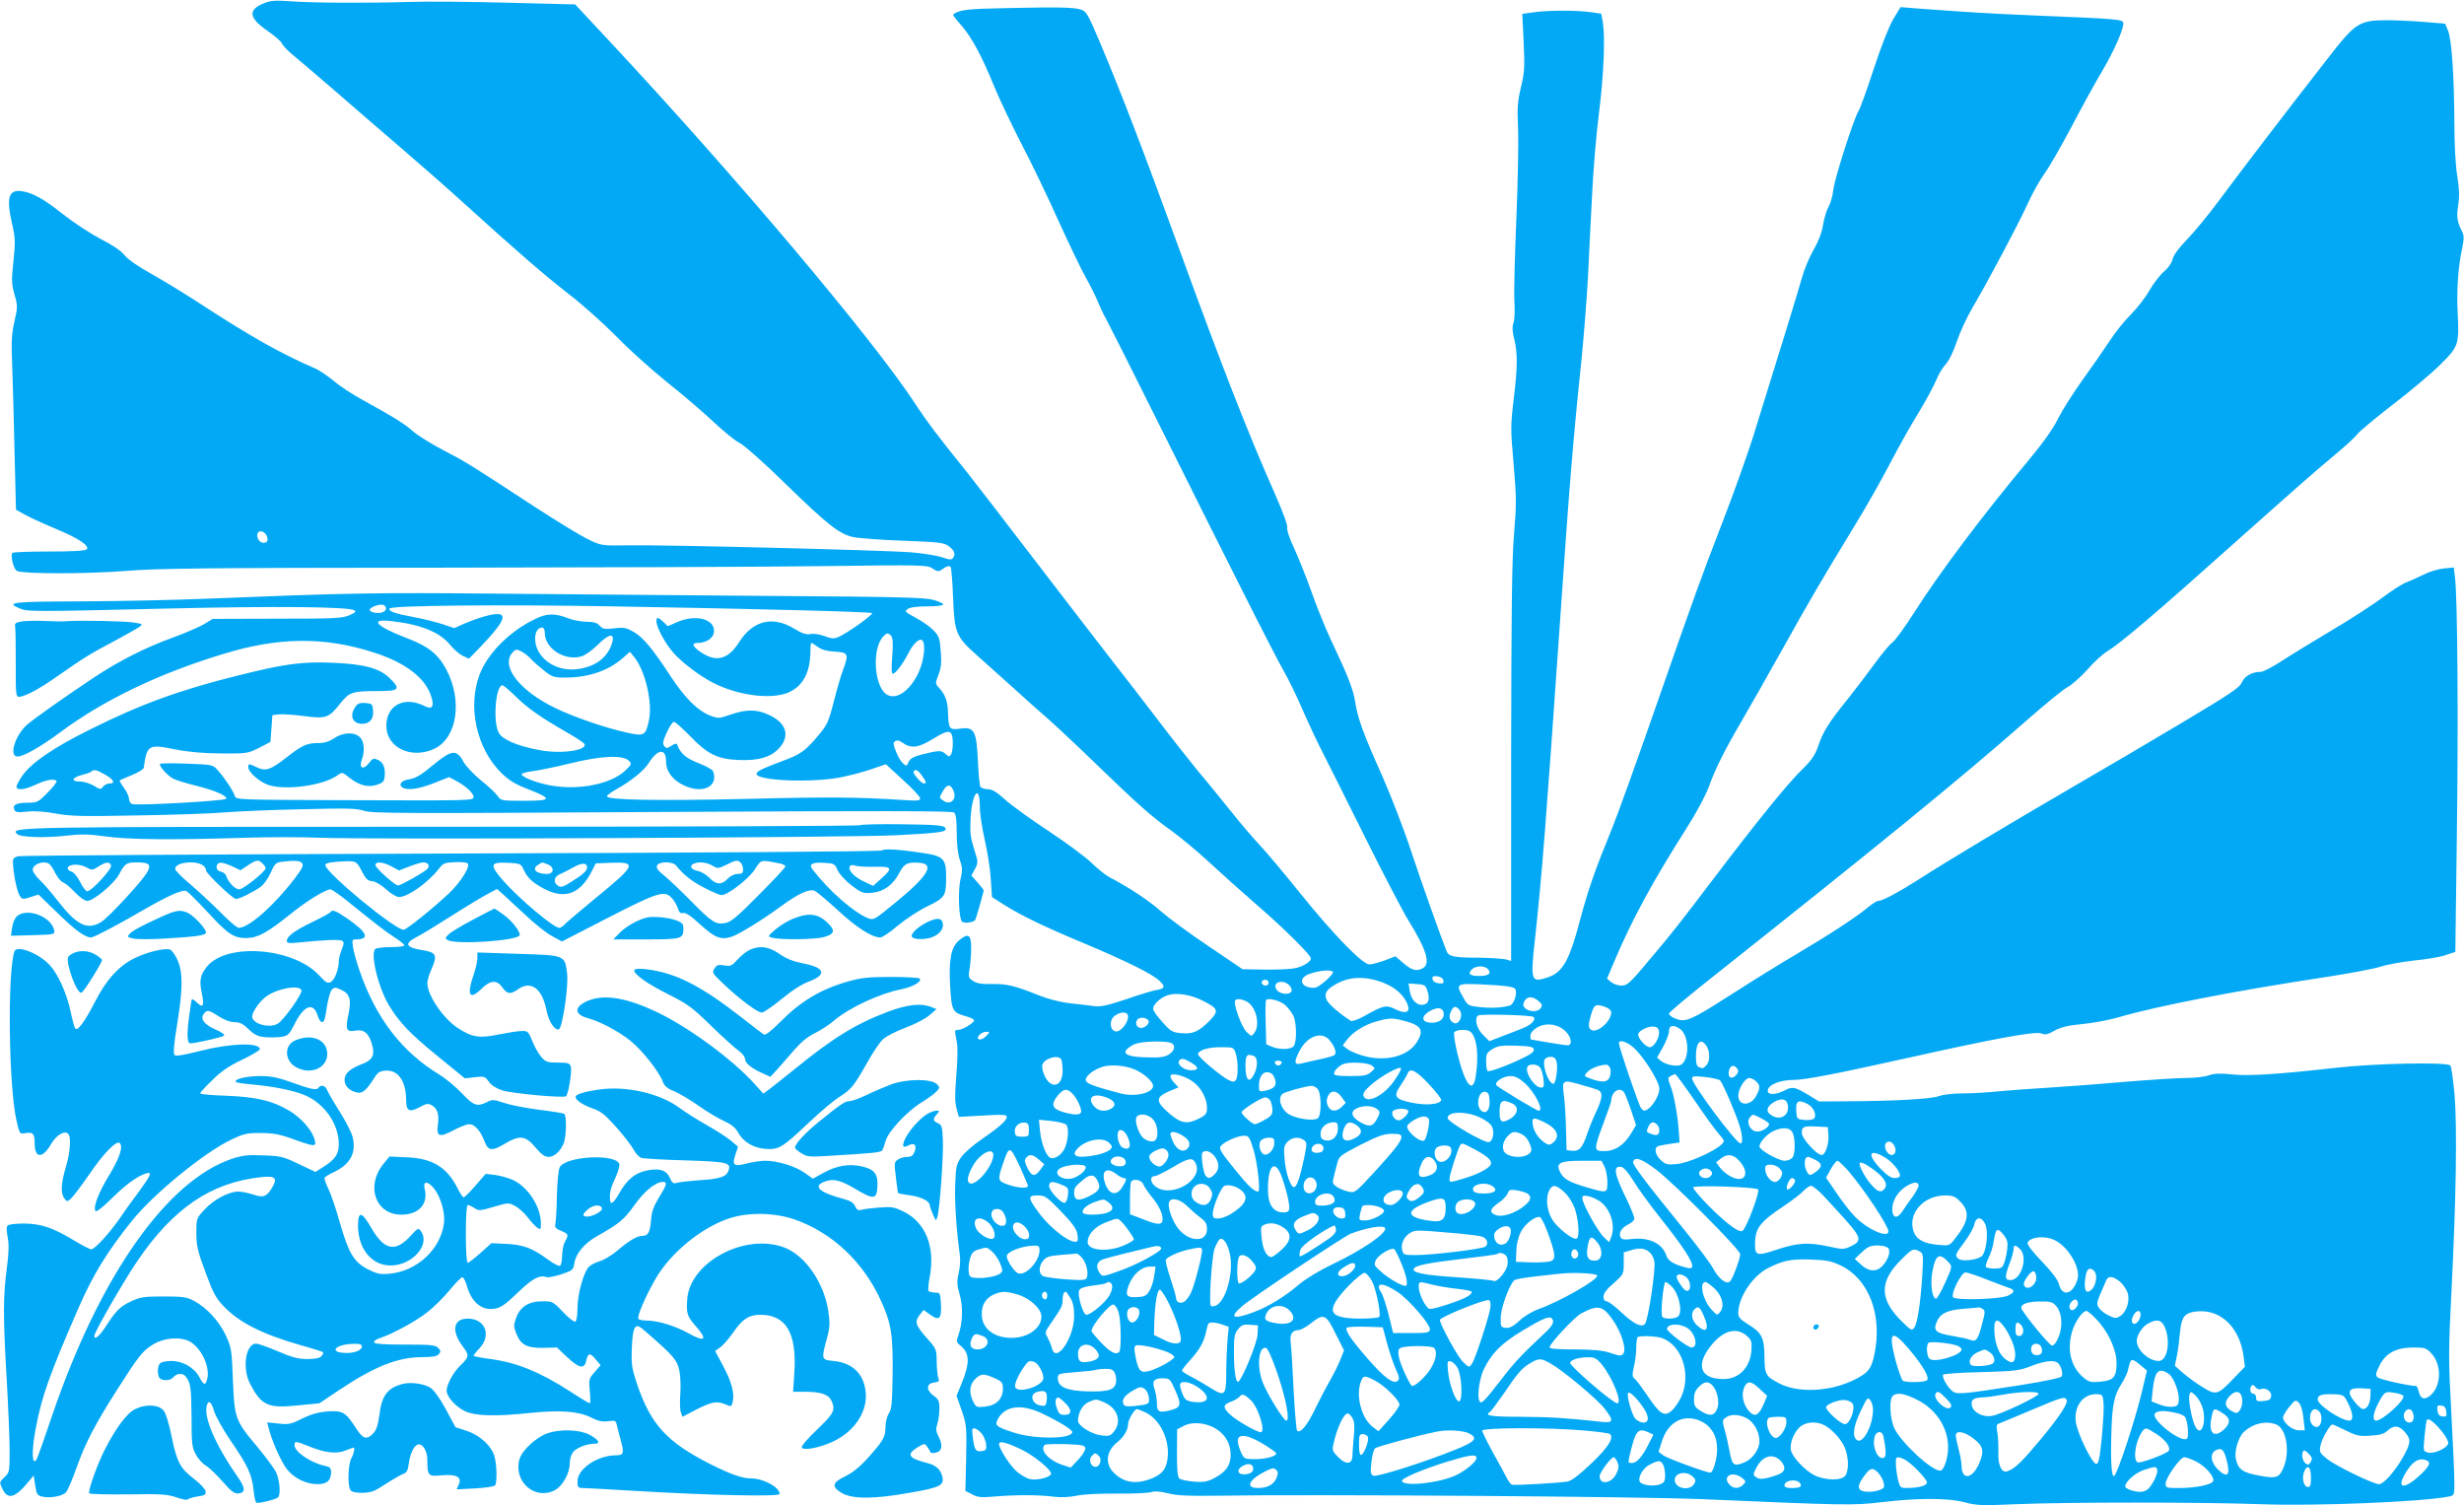
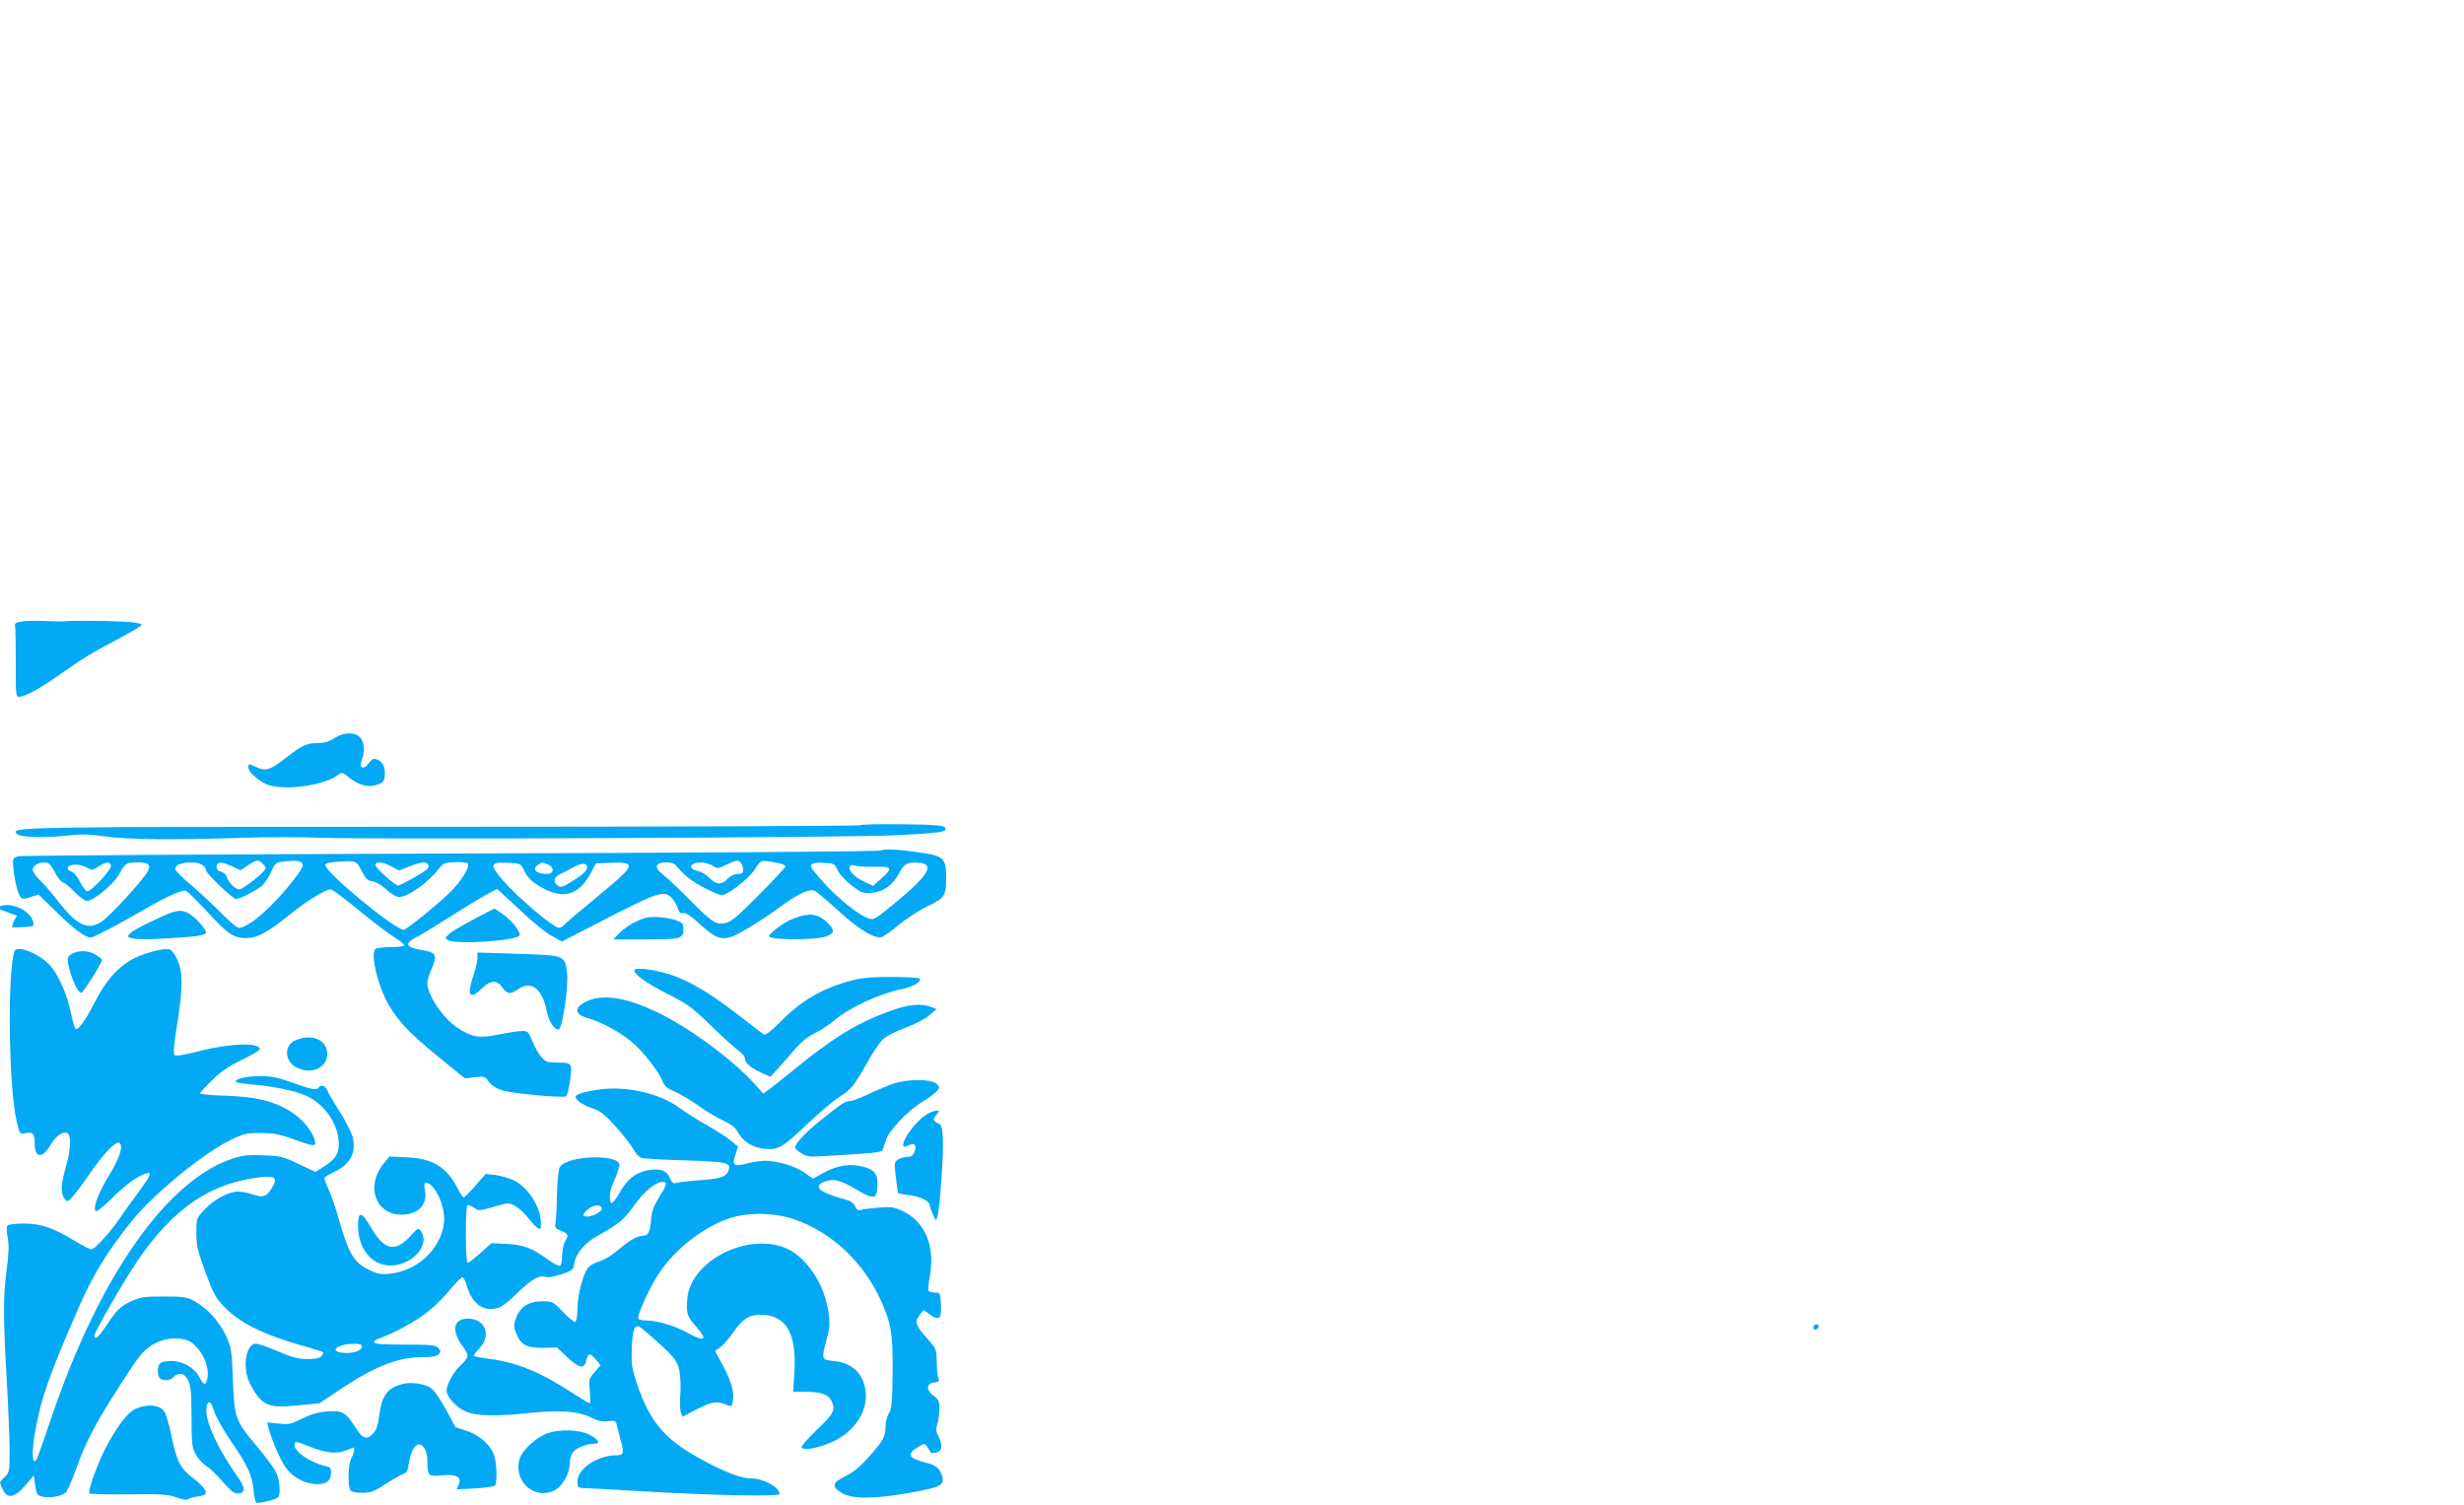
<svg xmlns="http://www.w3.org/2000/svg" version="1.0" width="1280pt" height="782pt" viewBox="0 0 1280 782" preserveAspectRatio="xMidYMid meet">
  <g transform="translate(0,782) scale(0.1,-0.1)" fill="#03a9f4" stroke="none">
-     <path d="M1371 7803 c-86 -35 -79 -77 24 -147 33 -23 64 -50 69 -61 5 -11 28 -36 51 -55 24 -19 121 -103 217 -185 95 -83 254 -220 353 -305 99 -85 250 -217 335 -295 274 -248 402 -359 535 -463 72 -55 183 -155 247 -220 64 -66 183 -173 264 -238 82 -65 190 -158 241 -206 51 -48 111 -97 135 -109 24 -12 127 -103 233 -207 223 -217 284 -266 357 -282 29 -6 147 -15 261 -19 186 -7 211 -10 235 -28 30 -22 37 -41 23 -61 -7 -11 -17 -11 -57 3 -27 9 -101 21 -164 26 -142 11 -1261 39 -1460 36 -144 -2 -146 -2 -212 30 -37 17 -163 94 -280 170 -339 222 -357 233 -478 296 -63 33 -133 77 -155 97 -43 38 -102 75 -257 160 -54 29 -124 75 -155 102 -32 26 -76 56 -98 65 -174 75 -333 164 -610 345 -71 46 -179 112 -240 146 -67 37 -121 75 -138 96 -17 23 -62 53 -125 85 -53 28 -140 85 -192 126 -104 83 -161 114 -218 122 -66 9 -80 -33 -51 -161 19 -83 19 -101 9 -202 -11 -98 -10 -118 5 -173 17 -59 17 -66 0 -141 -15 -66 -17 -104 -11 -247 3 -92 9 -295 12 -450 l7 -281 47 -26 c25 -14 95 -46 155 -71 123 -51 183 -91 165 -109 -7 -7 -71 -11 -195 -11 -101 0 -186 -3 -190 -7 -13 -12 6 -86 23 -94 36 -16 360 -16 563 0 174 14 426 16 1635 17 786 1 1677 4 1979 8 534 7 551 6 579 -12 23 -16 33 -17 45 -8 26 19 41 24 49 16 4 -3 10 -75 13 -158 7 -185 15 -205 126 -303 43 -38 125 -112 183 -164 58 -53 141 -127 185 -165 44 -39 156 -144 250 -235 214 -207 290 -275 395 -349 45 -33 131 -104 189 -158 58 -54 174 -158 256 -229 144 -125 275 -256 275 -273 0 -16 -36 -39 -75 -49 -22 -6 -94 -10 -160 -9 l-120 2 -180 122 c-99 66 -208 147 -243 178 -58 53 -170 127 -267 177 -22 12 -64 45 -93 74 -29 29 -130 104 -225 167 -95 62 -197 137 -228 165 -43 39 -65 52 -87 52 -17 0 -34 6 -39 13 -4 6 -10 66 -13 133 -7 157 -19 179 -90 169 -58 -8 -62 -3 -65 79 -2 64 -13 95 -47 133 -20 21 -20 23 -3 67 14 36 17 63 12 123 -5 68 -9 79 -38 109 -17 18 -59 47 -92 65 -55 29 -59 33 -42 45 12 9 48 14 102 14 47 0 83 4 83 10 0 5 -24 16 -52 24 -43 12 -194 16 -818 20 -421 3 -1066 9 -1435 12 -651 6 -773 4 -1545 -27 -146 -6 -426 -12 -622 -13 -366 -1 -402 -5 -325 -37 40 -17 67 -17 782 0 546 13 923 9 955 -9 12 -7 6 -13 -25 -26 -35 -16 -79 -18 -375 -18 l-335 -1 -46 -28 c-26 -15 -102 -48 -169 -72 -134 -49 -271 -118 -395 -200 -145 -96 -330 -226 -358 -253 -61 -57 -91 -162 -46 -162 32 0 123 52 229 131 220 163 511 303 844 403 285 87 522 89 779 6 165 -53 269 -133 298 -231 16 -51 3 -67 -37 -46 -105 52 -197 3 -197 -104 0 -114 132 -175 251 -118 117 57 146 251 60 412 -43 80 -93 120 -207 163 -156 60 -194 100 -83 88 156 -17 257 -57 312 -126 18 -22 46 -46 64 -55 l32 -15 63 65 c114 119 138 167 84 167 -34 0 -101 -20 -172 -50 l-51 -23 -63 21 c-34 11 -102 28 -151 37 -93 17 -130 30 -122 44 10 16 582 21 1161 11 759 -13 1333 -28 1345 -35 10 -6 -138 -111 -179 -126 -18 -8 -37 -6 -69 7 -25 9 -56 14 -72 10 -22 -4 -43 3 -86 29 -110 67 -213 41 -283 -69 -58 -92 -120 -109 -202 -53 -42 29 -48 47 -15 47 40 0 76 21 83 48 18 72 -85 105 -188 61 l-50 -22 -23 22 c-27 26 -36 27 -36 4 0 -32 46 -117 90 -166 45 -51 139 -121 206 -155 137 -69 316 -89 401 -44 69 36 102 104 103 210 0 23 2 42 5 42 3 0 18 -9 34 -21 19 -14 47 -22 87 -24 70 -4 74 -12 45 -91 -12 -30 -34 -107 -50 -170 -26 -102 -34 -120 -78 -172 -69 -83 -93 -101 -193 -137 -103 -39 -130 -52 -130 -65 0 -37 301 -48 448 -16 46 10 115 28 154 42 l70 24 89 -82 c49 -44 89 -87 89 -95 0 -13 -15 -14 -87 -9 -233 15 -383 17 -808 6 -472 -11 -739 -6 -732 14 2 6 24 22 49 36 73 40 145 98 168 136 46 74 90 79 90 9 0 -53 35 -99 95 -126 97 -45 179 -4 149 75 -3 8 -37 27 -76 42 -65 25 -95 51 -111 98 -2 5 -15 2 -29 -8 -22 -14 -27 -15 -37 -2 -10 12 -8 26 13 71 13 30 30 55 37 55 7 0 44 -33 83 -73 91 -95 144 -121 253 -125 103 -5 170 15 213 64 55 63 34 129 -55 170 -63 30 -118 30 -199 2 -62 -21 -64 -22 -110 -4 -61 24 -128 90 -201 201 -95 145 -143 203 -191 231 -40 23 -52 26 -103 20 -50 -6 -60 -4 -76 14 -13 15 -31 20 -69 20 -28 1 -69 8 -91 17 -74 29 -116 28 -182 -6 -131 -65 -242 -179 -282 -286 -63 -168 -15 -383 112 -509 41 -40 71 -59 141 -86 128 -50 124 -60 -22 -60 -116 0 -120 1 -136 24 -9 14 -47 50 -85 80 -39 32 -79 74 -93 98 -36 67 -61 64 -159 -17 -61 -51 -91 -68 -121 -73 -42 -5 -61 -28 -37 -43 26 -16 80 -9 161 22 l81 32 36 -19 c53 -29 91 -64 91 -85 0 -18 -20 -18 -617 -16 -611 2 -617 2 -623 22 -6 23 -53 94 -90 135 -25 28 -27 28 -162 33 -76 3 -138 2 -138 -2 0 -16 42 -62 70 -76 15 -8 67 -24 116 -36 99 -24 171 -56 158 -69 -11 -11 -464 -36 -487 -27 -10 3 -17 16 -17 28 0 12 -12 37 -26 56 -14 19 -24 36 -22 39 3 2 31 15 64 28 32 13 60 30 61 38 16 118 24 123 158 96 69 -14 143 -21 241 -22 138 -1 141 0 200 29 l59 31 5 69 5 70 35 4 c19 2 78 -2 131 -9 113 -15 127 -10 187 66 47 59 61 64 198 64 110 0 118 10 55 70 -52 49 -129 70 -289 77 -158 7 -250 -5 -479 -62 -310 -76 -515 -150 -778 -281 -199 -98 -316 -179 -362 -248 -18 -26 -30 -52 -27 -57 9 -16 47 -10 102 16 54 25 92 31 106 18 3 -4 -17 -31 -46 -60 -49 -50 -55 -53 -103 -53 -59 0 -81 -11 -71 -35 6 -15 15 -17 68 -11 40 4 91 0 147 -10 74 -14 135 -16 426 -10 187 3 392 10 455 16 63 5 241 13 396 16 238 6 287 5 325 -8 40 -14 212 -14 1548 -6 1134 6 1507 6 1517 -3 10 -8 14 -37 14 -105 0 -59 6 -110 16 -141 14 -40 14 -55 4 -99 -15 -62 -9 -212 9 -223 15 -9 59 -2 67 10 5 9 44 144 44 154 0 2 -14 21 -32 41 l-32 36 19 34 c17 33 17 35 -5 104 -18 57 -22 86 -18 157 7 135 48 186 48 60 0 -34 12 -111 26 -172 14 -60 28 -152 31 -202 l6 -93 61 -39 c92 -58 210 -115 419 -202 223 -94 352 -158 390 -194 33 -31 29 -41 -20 -49 -21 -4 -91 -25 -156 -48 -91 -30 -128 -39 -160 -35 -23 3 -80 10 -127 15 -53 6 -115 22 -165 42 -124 50 -168 60 -243 58 -52 -1 -77 3 -97 16 -24 16 -26 20 -18 64 4 26 8 74 8 107 0 71 -15 80 -63 40 -42 -36 -54 -99 -46 -242 8 -127 12 -133 87 -154 20 -5 37 -14 37 -20 0 -13 -61 -49 -82 -49 -20 0 -20 1 -8 -60 6 -28 5 -93 -2 -175 -8 -99 -8 -140 1 -173 l12 -44 125 7 c104 6 124 5 124 -7 0 -19 -40 -54 -134 -119 -44 -30 -90 -71 -105 -93 -23 -35 -26 -51 -29 -145 -3 -94 6 -225 24 -360 4 -24 1 -67 -6 -95 -10 -44 -9 -60 5 -110 19 -64 16 -150 -7 -214 -11 -30 -10 -35 9 -50 51 -41 53 -89 8 -200 l-26 -63 27 -77 c25 -73 26 -84 23 -247 l-4 -170 35 -18 c30 -16 48 -17 120 -11 105 9 226 9 303 -1 37 -5 80 -3 120 5 37 8 122 12 213 11 83 -1 162 3 176 8 17 6 42 4 84 -6 46 -12 102 -15 254 -13 499 8 2202 -4 2525 -18 735 -32 784 -33 926 -16 190 23 347 23 434 0 63 -17 90 -18 270 -10 258 11 964 11 1265 0 290 -11 844 12 983 40 26 5 27 8 27 72 0 37 -7 201 -16 364 -15 276 -15 320 1 630 24 477 30 850 16 1021 -7 78 -17 147 -22 152 -19 19 -398 11 -604 -13 -291 -33 -451 -43 -535 -33 -56 6 -85 5 -115 -5 -22 -8 -76 -14 -120 -14 -44 0 -181 -9 -305 -19 -124 -11 -306 -25 -405 -31 -99 -6 -220 -15 -270 -20 -49 -5 -129 -10 -177 -10 -52 0 -103 -6 -125 -14 -39 -15 -227 -26 -485 -27 l-138 -1 -59 36 c-63 38 -80 42 -113 25 -57 -31 -105 -29 -93 4 11 26 69 47 132 47 57 0 210 29 574 110 475 106 686 145 715 131 19 -8 32 -5 67 15 33 18 69 27 143 34 55 5 139 21 188 35 201 59 619 140 1076 209 124 19 252 43 285 54 33 11 111 25 173 32 63 6 137 18 165 28 l52 17 8 615 c8 604 3 1208 -9 1324 l-7 58 -52 -5 c-29 -3 -76 -17 -105 -32 -30 -15 -70 -33 -89 -40 -20 -7 -75 -42 -124 -79 -48 -36 -165 -112 -260 -168 -94 -56 -212 -128 -261 -160 -49 -32 -99 -58 -111 -58 -46 0 -85 -22 -99 -55 -12 -27 -57 -58 -307 -207 -162 -97 -409 -242 -549 -323 -330 -192 -675 -398 -814 -488 -115 -73 -196 -117 -219 -117 -7 0 -31 -15 -53 -33 -56 -48 -197 -140 -369 -242 -82 -48 -229 -139 -327 -202 -178 -115 -231 -143 -267 -143 -28 0 -71 21 -71 35 0 6 105 94 233 195 871 691 1276 1021 1621 1324 98 86 195 166 216 176 21 11 67 51 102 90 34 39 79 80 98 92 76 46 250 194 685 583 321 286 396 352 517 453 48 40 95 84 105 98 10 13 92 82 183 152 91 70 202 163 247 208 96 95 98 103 90 273 -6 116 3 241 25 339 8 39 8 58 0 75 -28 55 -32 79 -22 141 7 47 6 84 -5 151 -9 55 -15 163 -15 275 -1 244 -14 436 -33 481 l-15 36 -108 9 c-60 5 -149 9 -199 9 -140 -1 -160 -14 -303 -199 -192 -245 -472 -612 -567 -741 -49 -66 -121 -154 -160 -195 -47 -48 -75 -87 -79 -107 -5 -20 -23 -46 -46 -65 -21 -18 -54 -62 -75 -98 -20 -36 -64 -92 -97 -125 -33 -33 -82 -94 -108 -135 -27 -41 -89 -131 -139 -200 -50 -69 -108 -161 -130 -205 -26 -53 -76 -123 -148 -210 -248 -297 -470 -593 -607 -809 -44 -68 -91 -134 -107 -145 -15 -11 -55 -60 -90 -108 -35 -48 -98 -131 -140 -184 -99 -122 -130 -172 -154 -245 -16 -46 -33 -72 -81 -119 -79 -77 -235 -270 -459 -565 -183 -241 -211 -277 -327 -415 -113 -135 -124 -145 -156 -145 -16 0 -40 8 -52 18 l-22 18 42 99 c90 212 199 412 376 690 46 72 95 164 110 205 33 93 82 191 169 340 37 63 133 232 213 375 145 260 204 361 385 658 53 87 131 224 173 305 42 81 109 201 150 267 40 66 81 143 92 170 11 28 33 65 49 82 17 18 40 65 58 118 16 48 53 128 83 179 79 134 238 433 286 539 23 51 62 121 88 157 26 36 89 147 141 245 52 99 121 225 154 280 61 102 113 218 113 253 0 22 -11 23 -470 42 -212 9 -331 16 -601 36 l-86 7 -37 -61 c-22 -37 -62 -137 -102 -259 -35 -108 -71 -207 -79 -219 -24 -37 -123 -346 -131 -408 -3 -33 -15 -73 -25 -90 -10 -17 -23 -60 -29 -96 -7 -43 -25 -87 -50 -130 -21 -36 -48 -101 -60 -145 -20 -73 -113 -374 -254 -827 -31 -97 -99 -288 -152 -425 -122 -317 -140 -365 -355 -982 -98 -282 -200 -564 -225 -625 -87 -212 -123 -315 -164 -468 -60 -228 -93 -283 -181 -309 -76 -23 -79 -12 -54 213 34 309 58 617 125 1583 52 757 72 1003 115 1410 13 132 29 335 35 450 5 116 15 305 21 420 5 116 21 302 35 415 26 204 33 398 20 477 l-8 42 -56 8 c-74 10 -221 10 -296 -1 l-58 -8 7 -146 c6 -130 5 -157 -14 -235 -18 -76 -20 -107 -15 -215 3 -70 -1 -282 -9 -472 -8 -190 -13 -382 -10 -427 3 -45 1 -95 -5 -111 -7 -21 -6 -44 4 -83 18 -70 18 -144 -3 -316 -16 -134 -16 -155 0 -335 15 -173 15 -210 2 -363 -11 -133 -14 -391 -15 -1194 l0 -1023 -27 8 c-16 4 -80 8 -143 9 -125 0 -154 6 -165 33 -36 91 -130 356 -185 522 -37 113 -105 288 -150 390 -99 221 -126 296 -140 383 -10 67 -39 139 -128 327 -27 58 -71 166 -97 240 -26 74 -67 176 -90 227 -26 54 -41 100 -38 112 3 12 -23 82 -65 178 -136 305 -282 680 -492 1258 -189 519 -303 817 -417 1087 -61 144 -69 158 -97 168 -40 12 -109 14 -386 8 -209 -4 -249 -9 -279 -34 -2 -2 17 -27 43 -56 54 -62 106 -158 171 -318 26 -63 89 -196 140 -295 52 -99 139 -280 194 -403 56 -123 120 -256 142 -295 23 -40 50 -94 61 -122 11 -27 30 -68 43 -90 12 -22 129 -254 259 -515 130 -261 250 -502 267 -535 17 -33 105 -208 196 -390 91 -181 183 -359 204 -395 21 -36 65 -126 97 -200 32 -74 80 -175 106 -225 25 -49 123 -244 216 -432 94 -189 195 -383 225 -432 96 -155 118 -228 76 -251 -33 -17 -56 -11 -100 26 l-42 36 -55 -21 c-31 -11 -67 -21 -80 -21 -36 0 -186 154 -360 370 -82 102 -176 214 -210 250 -34 36 -99 112 -145 170 -47 58 -125 155 -176 215 -50 61 -142 178 -204 260 -63 83 -176 229 -251 325 -75 96 -255 331 -401 521 -145 190 -300 390 -343 445 -154 191 -209 264 -266 351 -217 335 -937 1188 -1602 1900 l-168 180 -352 9 c-193 5 -421 7 -506 4 -225 -7 -500 -5 -615 3 -84 6 -107 5 -144 -10z m7 -2755 c7 -7 12 -20 12 -30 0 -24 -36 -24 -48 0 -18 34 9 57 36 30z m626 -383 c7 -20 -22 -34 -57 -28 -33 6 -35 20 -4 33 33 13 54 12 61 -5z m826 -132 c0 -82 103 -148 190 -123 19 5 58 33 86 61 59 59 89 62 74 10 -23 -79 -92 -129 -191 -138 -110 -10 -209 65 -209 159 0 35 14 58 37 58 8 0 13 -12 13 -27z m1800 -17 c8 -11 10 -41 5 -105 -5 -63 -4 -91 3 -91 14 0 53 52 80 105 23 47 56 80 71 70 22 -13 12 -108 -18 -170 -43 -92 -112 -141 -161 -115 -68 36 -83 236 -23 302 20 22 27 22 43 4z m-1875 -116 c11 -13 42 -40 68 -61 45 -36 54 -39 112 -39 121 0 225 35 301 102 l36 32 24 -29 c57 -72 95 -238 75 -328 -17 -79 -25 -83 -118 -62 -113 25 -271 80 -369 127 -191 93 -288 223 -218 292 13 14 19 14 42 2 15 -8 36 -24 47 -36z m-77 -197 c60 -60 128 -108 271 -190 47 -27 86 -53 88 -59 11 -34 -130 -52 -238 -30 -116 22 -191 55 -209 91 -30 59 -15 245 20 245 6 0 36 -26 68 -57z m2266 -199 c9 -24 7 -87 -4 -104 -7 -12 -12 -12 -29 4 -21 19 -34 19 -128 -5 -38 -10 -55 -20 -63 -37 -10 -23 -11 -24 -30 -7 -11 10 -27 38 -36 62 -15 38 -15 46 -3 53 9 6 21 4 34 -6 48 -35 85 -30 166 20 61 38 84 43 93 20z m-1677 -136 c16 -16 14 -19 -20 -52 -74 -69 -237 -102 -383 -77 -74 13 -154 44 -154 59 0 5 26 12 58 16 31 4 120 22 197 41 159 39 270 44 302 13z m-2723 -71 c46 -26 58 -47 25 -47 -12 0 -27 -8 -34 -17 -11 -15 -15 -15 -47 5 -20 12 -52 22 -73 22 -49 0 -42 21 13 35 22 5 44 13 48 18 12 11 26 8 68 -16z m4245 -6 c23 -32 26 -41 11 -41 -14 0 -60 52 -54 62 9 15 22 8 43 -21z m161 -72 c26 -48 -11 -88 -53 -56 -18 12 -18 14 0 45 21 37 38 41 53 11z m2780 -934 c19 -22 3 -35 -45 -35 -50 0 -62 11 -39 34 19 20 68 21 84 1z m-806 -14 c7 -11 -72 -81 -93 -82 -70 -5 -93 46 -33 70 50 19 118 26 126 12z m574 -44 c3 -15 -2 -18 -25 -15 -17 2 -29 10 -31 21 -3 15 2 18 25 15 17 -2 29 -10 31 -21z m-341 -2 c82 -24 141 -74 158 -133 9 -33 -19 -39 -68 -14 -46 23 -60 20 -165 -39 -31 -17 -58 -26 -65 -22 -57 36 -116 87 -125 108 -16 35 0 59 62 90 58 29 127 33 203 10z m-567 -10 c0 -8 -6 -15 -14 -15 -17 0 -28 14 -19 24 12 12 33 6 33 -9z m103 -9 c9 -7 17 -21 17 -30 0 -25 -57 -25 -77 1 -27 35 21 59 60 29z m723 -36 c14 -43 3 -70 -30 -70 -31 0 -56 29 -63 74 l-6 37 44 -3 c40 -3 45 -6 55 -38z m453 15 c17 -17 -2 -82 -27 -89 -43 -11 -92 -14 -152 -8 -62 7 -65 8 -87 47 -44 77 -42 78 115 70 91 -4 142 -11 151 -20z m-1622 -63 c82 -41 86 -53 38 -103 -57 -58 -88 -72 -149 -66 -46 4 -55 9 -98 58 -27 29 -48 60 -48 69 0 22 40 59 76 70 46 15 120 3 181 -28z m1744 -1 c20 -16 22 -23 13 -38 -14 -21 -60 -21 -82 0 -11 12 -11 19 -3 36 14 26 42 27 72 2z m-1518 -2 c50 -23 76 -120 43 -165 -14 -19 -15 -19 -40 5 -26 24 -70 146 -60 163 7 11 28 10 57 -3z m204 -21 c14 -13 32 -36 41 -53 18 -36 20 -139 2 -160 -15 -18 -74 -19 -114 -2 l-28 12 -3 110 c-2 61 -1 114 2 119 9 15 75 -2 100 -26z m1662 -9 c18 -6 31 -18 31 -27 0 -53 -84 -119 -110 -87 -9 11 -8 27 4 70 17 58 24 62 75 44z m-839 -39 c0 -25 -26 -43 -61 -43 -63 0 -59 41 6 69 34 14 55 4 55 -26z m78 28 c30 -30 -1 -94 -33 -68 -18 15 -19 34 -5 61 12 22 21 24 38 7z m-1718 -39 c0 -34 -39 -81 -64 -77 -32 5 -35 61 -4 82 33 23 68 21 68 -5z m2106 -2 c15 -14 -12 -42 -57 -59 -24 -10 -73 -29 -108 -42 l-64 -25 -34 34 c-32 32 -44 80 -26 99 10 10 279 3 289 -7z m-2000 -19 c8 -13 -16 -38 -38 -38 -23 0 -34 25 -19 44 12 14 47 11 57 -6z m1332 -2 c86 -23 101 -48 62 -110 -44 -72 -160 -103 -273 -72 -34 9 -73 25 -87 36 l-25 19 21 28 c30 41 94 81 155 97 69 19 83 19 147 2z m833 -52 c33 -31 39 -74 12 -74 -10 0 -56 7 -103 15 -47 8 -86 15 -87 15 -2 0 -3 9 -3 20 0 12 13 29 33 41 45 28 108 21 148 -17z m487 -1 c5 -31 -25 -83 -48 -83 -20 0 -60 44 -60 66 0 18 50 44 80 41 17 -1 26 -9 28 -24z m109 12 c46 -33 52 -149 9 -184 -18 -15 -79 -5 -108 18 l-20 17 31 55 c17 31 31 68 31 82 0 31 23 36 57 12z m-1091 -13 c35 -23 48 -121 30 -234 -15 -96 -57 -41 -97 127 -11 48 -18 93 -15 101 6 15 63 19 82 6z m-2511 -22 c-18 -20 -45 -27 -45 -12 0 15 24 32 44 32 18 0 19 -1 1 -20z m1784 -26 c25 -32 36 -63 24 -74 -4 -5 -39 -15 -78 -23 -38 -9 -82 -18 -97 -22 -35 -9 -37 9 -8 64 40 80 118 107 159 55z m-831 -10 c30 -9 28 -40 -5 -61 -21 -14 -46 -18 -109 -16 -94 1 -133 15 -112 40 7 9 26 22 43 29 31 14 143 18 183 8z m2407 -25 c53 -47 135 -177 135 -215 0 -33 -33 -90 -63 -108 -14 -9 -21 -7 -32 7 -13 18 -115 317 -115 338 0 20 41 8 75 -22z m379 9 c20 -29 20 -82 0 -102 -18 -18 -17 -18 -38 -10 -12 5 -16 20 -16 58 0 72 25 96 54 54z m-896 -19 c2 -11 -14 -25 -50 -42 -76 -38 -180 -77 -190 -71 -4 3 -8 25 -8 50 0 39 4 47 33 64 27 17 46 20 122 18 73 -3 90 -6 93 -19z m-1549 -20 c13 -39 14 -118 2 -138 -8 -12 -14 -13 -36 -3 -40 18 -166 125 -162 137 7 21 54 35 119 35 65 0 66 0 77 -31z m95 -15 c20 -8 21 -56 1 -94 -26 -51 -45 -33 -45 44 0 55 8 64 44 50z m-1000 -20 c3 -9 6 -35 6 -58 0 -84 -64 -97 -96 -19 -8 19 -12 42 -9 52 11 35 88 55 99 25z m2572 -9 c8 -31 -4 -115 -16 -115 -25 0 -59 92 -46 125 3 8 17 15 30 15 19 0 27 -7 32 -25z m-1898 -5 c41 -25 41 -40 -1 -40 -36 0 -74 30 -62 49 9 16 26 13 63 -9z m470 -2 c-3 -7 -11 -13 -18 -13 -7 0 -15 6 -17 13 -3 7 4 12 17 12 13 0 20 -5 18 -12z m468 -13 c19 -15 19 -15 -5 -35 -19 -17 -38 -20 -107 -20 -64 0 -84 3 -84 13 0 15 26 41 50 50 33 12 126 7 146 -8z m-1233 -20 c48 -20 97 -63 97 -86 0 -37 -94 -59 -170 -39 -140 37 -180 52 -180 70 0 22 42 54 90 69 42 12 116 6 163 -14z m2107 10 c7 -8 15 -35 18 -60 4 -37 2 -45 -12 -45 -33 0 -84 75 -72 107 7 18 51 17 66 -2z m366 -9 c3 -13 0 -34 -6 -46 -13 -24 -43 -24 -104 -1 -28 11 -28 12 -11 31 18 20 62 37 97 39 11 1 20 -9 24 -23z m658 -24 c-18 -27 -44 -27 -44 0 0 35 20 52 39 33 12 -12 13 -20 5 -33z m-1781 -36 c-55 -79 -143 -123 -160 -79 -5 12 7 29 39 57 50 45 151 101 156 86 2 -5 -14 -34 -35 -64z m180 -18 c37 -40 66 -77 64 -83 -8 -22 -76 -29 -149 -14 -92 18 -102 33 -62 91 16 23 32 51 36 61 13 32 43 17 111 -55z m-816 54 c6 -4 14 -19 18 -33 7 -30 -8 -46 -53 -55 -31 -6 -32 -5 -32 25 0 58 30 86 67 63z m-416 -37 c45 -29 79 -89 79 -139 0 -31 -5 -38 -40 -56 -63 -32 -94 -27 -156 26 -71 61 -72 84 -3 114 l51 21 -21 23 c-12 12 -21 28 -21 35 0 21 66 6 111 -24z m2609 -97 c49 -73 106 -152 126 -175 35 -41 35 -41 15 -60 -40 -37 -172 -95 -230 -100 -50 -5 -59 -2 -83 20 -30 28 -37 64 -14 73 8 3 36 8 62 12 l49 7 -3 45 c-5 85 -24 195 -42 243 -17 44 -17 48 -2 57 10 5 20 10 24 10 4 0 48 -60 98 -132z m-879 85 c53 -48 101 -143 72 -143 -11 0 -213 122 -220 133 -10 17 36 47 73 47 25 0 45 -10 75 -37z m1015 14 c14 -15 83 -176 101 -236 15 -50 17 -91 5 -91 -23 0 -252 307 -252 338 0 12 13 13 68 7 37 -4 72 -12 78 -18z m186 -4 c22 -20 23 -35 2 -74 -28 -56 -94 -56 -94 -1 0 35 35 92 57 92 9 0 25 -7 35 -17z m-824 -44 c30 -11 28 -41 -6 -114 -16 -33 -37 -85 -47 -115 -23 -71 -41 -92 -78 -88 l-29 3 -3 110 c-1 61 -6 136 -10 167 -12 88 -9 90 77 66 40 -11 83 -24 96 -29z m-1454 5 c21 -21 22 -136 2 -153 -18 -15 -95 -6 -142 16 -46 21 -71 87 -41 111 13 10 120 40 149 41 9 1 24 -6 32 -15z m-1273 -25 c25 -25 52 -86 44 -99 -8 -14 -42 -12 -95 4 -55 16 -62 40 -25 85 31 36 47 39 76 10z m2869 1 c6 -12 22 -53 35 -93 l24 -72 -27 -45 c-37 -60 -83 -90 -138 -90 -56 0 -56 7 -4 146 22 59 40 110 40 115 0 51 49 78 70 39z m-1470 -20 l21 -29 -21 -21 c-27 -27 -58 -26 -72 5 -8 19 -8 31 0 50 16 34 46 32 72 -5z m768 -16 c4 -48 -18 -75 -43 -54 -30 25 -15 103 19 98 17 -2 22 -11 24 -44z m-1983 12 c39 -17 45 -40 16 -56 -34 -18 -68 -12 -90 16 -37 47 4 69 74 40z m845 -15 c5 -11 10 -32 10 -48 0 -22 -8 -33 -40 -50 -21 -13 -45 -23 -51 -23 -14 0 -69 49 -69 62 0 12 102 77 122 77 10 1 22 -8 28 -18z m2688 -27 c6 -58 -53 -80 -98 -38 -18 17 -5 43 31 62 39 20 64 11 67 -24z m-1433 14 c39 -18 31 -59 -17 -84 -38 -20 -48 -11 -48 40 0 59 13 68 65 44z m1535 -3 c31 -16 50 -59 33 -76 -6 -6 -28 -9 -49 -7 -36 3 -39 5 -42 36 -6 63 7 73 58 47z m-2232 -30 c12 -10 11 -18 -3 -44 -21 -42 -39 -47 -81 -25 -61 33 -65 67 -8 83 34 10 73 4 92 -14z m157 -5 c7 -12 -30 -50 -49 -50 -20 0 -39 27 -32 45 6 17 71 21 81 5z m373 -35 c31 -14 57 -34 63 -49 13 -29 5 -71 -15 -79 -21 -8 -216 105 -216 125 0 35 96 37 168 3z m-1699 -9 c23 -24 31 -81 16 -105 -9 -16 -37 -13 -62 4 -25 17 -49 85 -40 109 10 25 60 20 86 -8z m3161 4 c22 -11 40 -24 40 -29 0 -18 -40 -42 -66 -39 -33 4 -54 49 -34 73 16 19 13 19 60 -5z m-1727 -4 c6 -15 -11 -96 -23 -109 -16 -18 -89 40 -90 71 0 16 59 52 86 52 12 0 24 -6 27 -14z m607 -20 c57 -29 74 -67 43 -97 -16 -16 -25 -19 -39 -11 -35 19 -65 59 -71 96 -7 44 3 45 67 12z m-2492 -8 c18 -15 10 -99 -13 -134 -18 -29 -49 -46 -68 -39 -22 9 -47 72 -54 137 l-6 61 63 -6 c35 -4 70 -12 78 -19z m-193 -28 c0 -33 -2 -35 -35 -35 -30 0 -36 4 -38 24 -4 29 22 53 53 49 16 -2 20 -11 20 -38z m1605 5 c0 -40 -32 -68 -68 -58 -16 4 -22 13 -22 34 0 32 31 59 67 59 20 0 23 -5 23 -35z m98 19 c33 -23 28 -49 -14 -69 -44 -21 -67 -7 -58 34 13 52 34 62 72 35z m1560 4 c14 -14 16 -44 3 -52 -5 -4 -21 -2 -35 4 -23 8 -25 12 -14 35 12 27 27 32 46 13z m890 -48 c5 -49 -15 -110 -35 -110 -25 0 -103 86 -103 114 0 33 8 37 75 34 l60 -3 3 -35z m-187 8 c16 -29 16 -113 0 -132 -8 -9 -25 -16 -40 -16 -32 0 -131 56 -131 74 0 22 40 66 74 81 48 21 83 18 97 -7z m-3456 -18 c26 -51 15 -81 -24 -61 -18 10 -31 55 -23 79 7 22 31 12 47 -18z m291 -1 c36 -22 43 -49 19 -69 -21 -18 -51 -3 -69 34 -9 19 -16 39 -16 45 0 17 30 13 66 -10z m1757 10 c23 -11 38 -31 51 -71 13 -41 -68 -64 -124 -35 -31 16 -30 60 2 95 24 25 36 27 71 11z m-623 -16 c0 -22 -37 -69 -147 -189 -93 -100 -94 -102 -129 -94 -19 4 -46 15 -59 24 -21 14 -24 22 -18 44 3 15 11 47 18 72 11 45 12 45 123 103 93 47 122 57 163 57 39 0 49 -3 49 -17z m-770 -60 c22 -68 39 -223 26 -223 -22 0 -54 31 -126 121 -70 86 -79 103 -68 116 18 22 87 53 120 53 25 0 29 -6 48 -67z m110 29 c0 -33 -32 -67 -54 -59 -21 8 -31 54 -16 72 7 8 25 15 41 15 25 0 29 -4 29 -28z m154 15 c16 -12 16 -17 1 -91 -21 -100 -37 -148 -51 -153 -18 -6 -46 75 -51 148 -5 58 -3 69 16 88 24 24 59 27 85 8z m-1010 -16 c15 -17 15 -20 2 -34 -9 -8 -38 -20 -66 -26 -95 -20 -138 -10 -108 26 42 52 139 71 172 34z m4076 -12 c14 -25 6 -49 -14 -49 -19 0 -40 36 -32 56 8 21 34 17 46 -7z m-2965 -14 c0 -13 -8 -21 -24 -23 -32 -5 -48 12 -31 33 18 22 55 15 55 -10z m786 -6 c76 -41 96 -63 79 -85 -19 -22 -74 -48 -142 -68 -69 -20 -68 -20 -68 2 0 18 43 153 55 172 9 14 10 14 76 -21z m-126 10 c20 -31 -25 -86 -59 -73 -22 8 -31 51 -16 69 14 17 66 20 75 4z m-1465 -38 c0 -24 -29 -61 -47 -61 -22 0 -53 29 -53 50 0 15 24 32 60 43 19 6 40 -11 40 -32z m-769 -68 c21 -47 39 -89 39 -94 0 -14 -52 -11 -103 7 -54 18 -56 25 -27 108 33 98 36 97 91 -21z m-141 67 c0 -53 -82 -155 -119 -148 -22 5 -16 42 15 95 35 61 104 96 104 53z m1149 -6 c26 -34 27 -68 1 -94 -23 -23 -34 -25 -47 -7 -13 15 -26 111 -16 120 14 15 42 6 62 -19z m3485 -8 c38 -24 76 -70 76 -93 0 -7 -12 -13 -27 -13 -19 0 -41 14 -75 50 -72 75 -58 107 26 56z m-4397 -10 l28 -24 -21 -29 c-28 -38 -45 -35 -67 10 -15 30 -16 41 -7 52 17 21 35 19 67 -9z m451 -10 c2 -9 -4 -19 -12 -22 -24 -9 -66 4 -66 21 0 35 71 37 78 1z m3184 7 c62 -65 35 -123 -39 -86 -20 10 -46 31 -57 46 l-21 29 24 19 c32 26 63 24 93 -8z m-1577 -7 c20 -31 8 -60 -32 -73 -53 -19 -65 0 -39 62 18 42 48 46 71 11z m1975 9 c38 -19 38 -38 1 -64 -22 -16 -31 -18 -38 -8 -23 29 -24 87 -1 87 5 0 22 -7 38 -15z m-3218 -20 c38 -83 -120 -178 -205 -122 -31 20 -37 57 -9 57 9 0 51 21 92 45 85 51 106 55 122 20z m2395 -34 c91 -70 433 -413 433 -436 0 -24 -39 -128 -53 -142 -18 -18 -60 15 -88 68 -11 22 -75 108 -142 191 -222 274 -279 350 -273 364 10 27 45 14 123 -45z m-272 19 c8 -16 15 -52 15 -80 0 -59 -1 -59 -104 -29 -95 28 -123 44 -141 79 -25 49 -3 60 115 60 l99 0 16 -30z m1266 -22 c84 -98 209 -287 209 -315 0 -38 -113 12 -176 79 -23 23 -65 78 -94 121 l-54 79 24 44 c14 24 29 44 35 44 6 0 31 -24 56 -52z m132 6 c56 -41 76 -76 57 -99 -19 -23 -35 -18 -70 22 -28 31 -60 89 -60 108 0 14 29 1 73 -31z m-4093 13 c0 -18 -28 -43 -62 -56 -51 -19 -111 18 -75 47 29 23 137 30 137 9z m3605 -7 c15 -17 16 -24 7 -45 -7 -14 -20 -25 -31 -25 -24 0 -51 36 -51 67 0 19 6 23 28 23 16 0 37 -9 47 -20z m-2587 -42 c27 -75 45 -155 38 -174 -4 -10 -16 -14 -37 -12 -46 4 -71 43 -72 109 -3 133 35 174 71 77z m1827 -22 c23 -39 87 -126 141 -194 154 -194 197 -272 142 -259 -68 16 -103 36 -111 63 -21 66 -93 99 -186 87 -29 -4 -46 -2 -51 7 -14 22 2 51 36 68 19 8 34 23 34 32 0 9 -17 52 -38 96 -68 138 -74 179 -30 172 13 -2 36 -28 63 -72z m403 52 c15 -15 -2 -38 -28 -38 -26 0 -43 23 -28 38 7 7 19 12 28 12 9 0 21 -5 28 -12z m-3088 -18 c14 -11 31 -20 38 -20 17 0 15 -10 -8 -47 -30 -49 -70 -39 -90 22 -21 63 9 85 60 45z m-100 -31 c21 -38 12 -56 -42 -83 -56 -28 -78 -23 -78 18 0 26 6 34 48 68 34 29 56 28 72 -3z m1140 -23 c0 -50 -62 -63 -68 -15 -4 36 23 62 49 49 10 -6 19 -21 19 -34z m2484 25 c8 -12 -30 -58 -40 -49 -9 10 12 58 25 58 5 0 12 -4 15 -9z m-3385 -23 c5 -13 27 -45 50 -73 40 -49 60 -102 46 -125 -8 -14 -39 -8 -112 22 l-53 20 0 82 c0 46 3 86 7 89 15 16 54 6 62 -15z m-423 -3 c32 -13 35 -17 32 -51 -2 -21 -9 -39 -16 -42 -18 -6 -82 62 -82 87 0 25 17 27 66 6z m4451 -2 c2 -5 -12 -32 -31 -59 -20 -27 -44 -61 -53 -76 -27 -42 -53 -37 -53 11 0 47 33 97 80 123 36 19 51 19 57 1z m-3681 -18 c14 -21 14 -30 4 -55 -14 -34 -42 -39 -78 -14 -41 28 -22 94 28 94 20 0 35 -8 46 -25z m165 -11 c39 -35 18 -75 -61 -123 -19 -11 -47 -21 -62 -21 -23 0 -28 4 -28 26 0 31 38 125 57 141 17 14 67 2 94 -23z m940 14 c10 -19 8 -25 -15 -45 -31 -26 -49 -29 -64 -10 -8 9 -5 21 10 45 23 37 52 41 69 10z m364 9 c28 -21 9 -37 -46 -37 -36 0 -51 4 -56 16 -12 32 65 48 102 21z m369 -28 c21 -18 43 -52 56 -85 20 -56 27 -148 11 -158 -18 -11 -106 59 -130 103 -27 49 -32 112 -12 149 16 30 34 28 75 -9z m1009 12 c11 -11 -61 -202 -81 -215 -18 -11 -75 31 -166 120 -53 53 -93 100 -90 106 8 12 324 2 337 -11z m336 -29 c25 -27 79 -85 119 -130 82 -92 85 -109 25 -137 -34 -16 -41 -16 -110 -1 -108 24 -165 20 -271 -15 -107 -36 -116 -33 -115 34 2 78 26 110 153 194 41 28 86 62 99 77 14 14 31 26 39 26 8 0 36 -22 61 -48z m-2182 12 c6 -18 -37 -64 -61 -64 -32 0 -47 19 -35 42 18 33 87 49 96 22z m650 -6 c20 -16 16 -34 -17 -61 -45 -38 -113 -61 -147 -50 -38 13 -35 32 11 64 22 14 43 37 48 49 7 20 13 22 50 16 23 -4 48 -12 55 -18z m-1008 -17 c14 -25 -5 -41 -55 -44 -29 -1 -39 2 -42 14 -8 42 77 69 97 30z m-1419 -72 c57 -59 81 -91 86 -116 4 -19 4 -37 1 -40 -24 -23 -137 60 -202 149 -56 76 -57 88 -5 88 38 0 47 -6 120 -81z m2802 50 c54 -39 81 -124 58 -185 l-11 -27 -29 28 c-32 31 -110 173 -110 200 0 14 6 16 31 11 17 -3 44 -16 61 -27z m1868 2 c55 -54 49 -104 -23 -194 -30 -39 -31 -39 -87 -34 -77 7 -116 28 -130 72 -30 91 52 184 163 185 40 0 53 -5 77 -29z m-2670 -36 c0 -58 -18 -75 -72 -68 -141 17 -143 57 -5 104 66 22 77 17 77 -36z m-1749 27 c43 -36 4 -62 -92 -62 -21 0 -40 4 -43 9 -10 15 18 41 59 56 51 18 49 18 76 -3z m402 -14 c19 -18 50 -46 70 -61 30 -22 37 -34 37 -62 0 -70 -90 -69 -148 1 -32 39 -58 114 -49 139 10 26 54 17 90 -17z m1495 20 c25 -25 -44 -77 -83 -62 -21 8 -19 51 3 63 23 14 65 14 80 -1z m-494 -28 c14 -5 26 -14 26 -20 0 -18 -63 -50 -98 -50 -33 0 -33 1 -27 33 4 17 9 35 12 40 6 10 57 9 87 -3z m-176 -32 c3 -22 -1 -28 -17 -28 -26 0 -52 27 -44 46 3 9 15 14 32 12 20 -2 27 -9 29 -30z m-1780 9 c20 -24 25 -66 9 -73 -35 -13 -82 44 -62 75 9 15 40 14 53 -2z m1631 -16 c27 -17 4 -58 -45 -82 -46 -22 -47 -22 -61 -3 -23 32 -12 55 37 75 53 21 51 21 69 10z m1200 -91 c41 -112 44 -137 21 -150 -11 -6 -57 -9 -103 -8 l-82 3 2 57 c1 34 10 72 23 98 21 41 73 82 99 78 7 -2 25 -37 40 -78z m-2906 50 c27 -22 43 -68 29 -82 -16 -16 -79 20 -92 52 -21 51 15 68 63 30z m688 8 c21 -18 69 -85 69 -96 0 -5 -23 -20 -52 -32 -85 -36 -188 -27 -188 18 0 38 38 80 92 101 64 24 61 24 79 9z m4493 -20 c17 -41 4 -147 -21 -165 -25 -19 -101 -27 -118 -13 -21 18 -20 21 30 88 25 33 48 74 51 91 9 43 40 42 58 -1z m-4996 -5 c28 -24 38 -61 18 -69 -32 -12 -84 40 -72 72 7 19 30 18 54 -3z m1352 -12 c42 -30 38 -67 -11 -112 -23 -21 -48 -39 -54 -39 -25 0 -44 37 -51 97 -6 60 -5 63 17 72 30 12 66 6 99 -18z m270 -12 c0 -11 -16 -30 -37 -44 -98 -66 -146 -95 -151 -91 -2 3 -2 16 2 30 4 16 33 42 88 79 46 30 86 53 91 50 4 -2 7 -13 7 -24z m255 12 c14 -24 -116 -114 -274 -189 -67 -32 -139 -76 -171 -103 -76 -65 -159 -116 -236 -145 -110 -41 -132 -30 -62 30 55 48 528 362 564 377 86 32 168 46 179 30z m650 -1 c11 -18 -6 -70 -25 -80 -26 -14 -49 -2 -57 28 -4 19 -1 30 17 44 25 20 55 24 65 8z m-255 -29 c52 -5 103 -12 112 -16 24 -10 32 -38 14 -51 -19 -13 -274 -44 -363 -44 -60 0 -63 1 -69 27 -9 33 12 73 46 91 25 13 32 13 260 -7z m2820 -8 c18 -23 21 -37 17 -73 -3 -25 -10 -57 -16 -72 -9 -24 -16 -28 -50 -28 -22 0 -42 4 -45 8 -3 5 4 27 15 49 11 22 22 58 25 79 11 75 19 81 54 37z m265 -26 c69 -34 132 -140 118 -199 -22 -83 -82 -99 -98 -26 -5 19 -37 62 -87 114 -52 54 -78 89 -75 98 12 31 91 39 142 13z m-4285 -76 c18 -94 -20 -234 -71 -262 -12 -6 -25 -7 -29 -2 -11 11 5 261 20 298 6 16 16 35 22 43 18 22 46 -15 58 -77z m1910 62 c28 -36 24 -87 -8 -91 -38 -6 -54 16 -46 62 10 66 20 72 54 29z m-2900 -39 c0 -55 -70 -132 -110 -119 -19 6 -60 66 -60 89 0 23 75 53 138 55 28 1 32 -2 32 -25z m632 11 c2 -16 -131 -88 -222 -119 -80 -28 -83 -29 -96 -11 -25 34 -17 62 19 74 26 9 163 43 252 64 28 7 46 4 47 -8z m3777 1 c14 -17 0 -60 -31 -93 -30 -32 -71 -29 -110 7 l-33 30 37 35 c31 29 45 35 82 35 25 0 48 -6 55 -14z m683 -3 c45 -40 9 -163 -48 -163 -30 0 -31 17 -4 88 11 29 20 61 20 72 0 24 8 25 32 3z m-5340 -13 c14 -11 33 -39 43 -62 16 -40 15 -43 -1 -55 -20 -15 -89 -26 -130 -21 -24 2 -30 8 -32 33 -2 16 1 47 7 67 9 30 19 40 44 47 44 13 42 13 69 -9z m1092 11 c7 -11 -39 -193 -59 -230 -7 -15 -21 -33 -29 -40 -19 -16 -46 -8 -46 13 0 8 -13 54 -29 102 -16 48 -27 92 -25 99 6 15 65 42 119 54 54 12 63 12 69 2z m1033 -68 c30 -69 40 -123 24 -123 -21 0 -85 37 -126 73 -36 32 -39 36 -28 60 13 29 83 70 97 57 4 -5 20 -35 33 -67z m1294 50 c9 -8 20 -28 23 -46 8 -39 -32 -307 -49 -325 -18 -20 -61 2 -126 64 -32 30 -65 54 -73 54 -10 0 -16 9 -16 24 0 17 16 39 53 70 51 46 52 47 52 103 l0 57 40 12 c43 13 71 10 96 -13z m-374 1 c8 -21 -13 -42 -28 -27 -13 13 -5 43 11 43 6 0 13 -7 17 -16z m1775 5 c19 -10 20 -17 14 -122 -9 -143 -25 -252 -42 -274 -12 -17 -17 -14 -64 32 -118 116 -119 208 -2 323 56 56 62 58 94 41z m-4353 -31 c23 -24 37 -79 27 -104 -6 -15 -19 -16 -108 -10 -56 4 -110 12 -120 17 -23 13 -23 51 1 80 16 20 32 25 93 30 40 3 76 6 80 7 4 1 16 -8 27 -20z m2210 0 c5 -13 4 -35 -1 -50 -13 -36 -55 -81 -69 -72 -7 4 -93 12 -193 19 -171 11 -234 24 -221 45 10 17 77 30 255 51 96 11 177 22 179 25 12 12 43 1 50 -18z m-1325 -19 c20 -23 24 -35 16 -49 -14 -26 -71 -71 -84 -67 -11 4 -12 106 -1 135 8 22 43 13 69 -19z m3620 -8 c18 -20 18 -22 -20 -106 -21 -47 -43 -84 -48 -82 -20 7 -29 79 -18 140 17 91 37 102 86 48z m-562 -15 c147 -70 218 -258 175 -463 -16 -76 -34 -97 -111 -134 -123 -59 -286 -66 -382 -16 -72 37 -77 46 -78 140 -1 99 -14 124 -86 168 -40 25 -50 36 -50 58 0 80 73 192 154 233 78 40 117 48 221 45 84 -3 109 -8 157 -31z m-2522 -1 c0 -21 -41 -55 -67 -55 -33 0 -28 25 10 48 39 25 57 27 57 7z m-1044 -52 c-3 -25 -14 -60 -24 -77 -15 -26 -25 -32 -61 -34 -59 -4 -68 7 -47 62 21 56 67 96 108 96 l31 0 -7 -47z m4882 25 c27 -27 1 -108 -34 -108 -15 0 -18 35 -8 89 7 32 22 39 42 19z m-300 -30 c5 -42 -50 -80 -64 -43 -7 16 36 75 51 71 6 -1 11 -14 13 -28z m-3452 -21 c22 -40 49 -171 39 -188 -4 -5 -46 -9 -95 -9 -175 0 -189 40 -63 172 37 38 74 67 82 66 9 -2 25 -20 37 -41z m1171 27 c7 -21 -196 -137 -306 -175 -30 -11 -73 -36 -98 -60 -33 -30 -51 -39 -71 -37 -25 3 -27 6 -26 53 0 47 41 162 68 192 10 10 56 17 246 37 71 7 183 1 187 -10z m2029 -23 c55 -21 107 -41 117 -44 25 -9 21 -22 -10 -37 -41 -20 -281 -27 -288 -8 -9 23 44 128 65 128 10 0 62 -17 116 -39z m-1564 12 c28 -25 21 -85 -8 -65 -16 11 -44 55 -44 69 0 18 30 16 52 -4z m2255 -25 c12 -11 27 -33 34 -50 16 -38 -2 -102 -36 -124 -22 -14 -27 -14 -60 2 -20 9 -43 27 -51 39 -13 19 -12 27 6 71 12 27 25 59 31 72 11 27 39 23 76 -10z m-5240 -14 c3 -9 -2 -32 -13 -52 -19 -36 -97 -102 -120 -102 -19 0 -50 109 -37 129 7 10 33 19 73 23 34 4 65 10 68 13 10 10 23 5 29 -11z m1665 2 c29 -7 86 -17 126 -21 39 -4 74 -11 77 -15 3 -4 -6 -15 -20 -24 -28 -19 -169 -66 -196 -66 -20 0 -59 76 -59 116 0 28 2 28 72 10z m1243 -10 c37 -38 57 -130 33 -154 -15 -15 -74 -16 -83 -2 -10 16 6 180 17 180 5 0 20 -11 33 -24z m220 -8 c42 -39 55 -92 31 -123 -16 -20 -16 -19 -45 12 -46 50 -66 143 -31 143 6 0 26 -15 45 -32z m-1643 -21 c59 -40 171 -170 166 -194 -3 -16 -15 -18 -97 -18 l-94 0 -23 94 c-13 51 -30 104 -39 117 -35 53 8 54 87 1z m-1188 -62 c38 -78 67 -171 59 -192 -8 -19 -44 -16 -93 10 l-45 22 1 54 c3 105 15 181 29 181 7 0 29 -34 49 -75z m-787 50 c63 -19 123 -74 123 -114 0 -61 -70 -111 -155 -111 -93 0 -155 49 -155 124 0 49 21 83 64 102 40 17 62 17 123 -1z m153 -5 c0 -11 -4 -20 -9 -20 -14 0 -23 18 -16 30 10 17 25 11 25 -10z m120 -12 c14 -23 20 -51 20 -93 0 -117 -96 -254 -116 -167 -4 15 -14 39 -22 54 -15 25 -14 29 14 69 58 84 64 95 64 125 0 27 6 44 17 44 2 0 12 -15 23 -32z m2183 -45 c-3 -40 -79 -274 -97 -298 -14 -20 -15 -20 -46 10 -27 25 -120 195 -120 218 0 15 235 110 255 103 6 -2 9 -16 8 -33z m3051 22 c6 -17 -21 -48 -35 -40 -13 8 -11 29 3 43 16 16 25 15 32 -3z m-115 -17 c25 -26 35 -76 26 -125 -7 -41 -30 -83 -45 -83 -14 0 -160 179 -160 196 0 21 36 33 102 33 46 1 61 -3 77 -21z m-4868 -36 c12 -37 15 -185 4 -203 -14 -21 -45 -6 -94 45 -28 30 -51 58 -51 61 0 29 97 145 115 138 8 -2 20 -21 26 -41z m892 6 c37 -43 5 -73 -67 -63 -63 10 -72 18 -58 50 22 48 89 55 125 13z m-786 6 c9 -23 -14 -64 -36 -64 -22 0 -35 48 -19 68 15 17 47 15 55 -4z m2460 -49 c47 -67 74 -155 55 -178 -10 -12 -20 -11 -64 4 -41 14 -84 18 -185 19 -93 0 -133 3 -133 11 0 19 130 158 164 176 88 46 111 41 163 -32z m474 19 c31 -70 14 -95 -35 -49 -28 25 -34 63 -14 83 20 20 28 14 49 -34z m1449 36 c13 -8 13 -17 -3 -76 -21 -82 -31 -96 -60 -85 -12 5 -54 14 -94 21 -86 14 -101 27 -83 71 19 46 54 63 139 70 42 3 78 6 81 7 3 1 12 -3 20 -8z m589 -52 c63 -65 106 -159 106 -230 0 -73 -16 -90 -87 -96 -48 -4 -58 -1 -86 23 -64 54 -86 143 -58 237 15 52 54 108 75 108 5 0 28 -19 50 -42z m231 24 c0 -29 -26 -59 -40 -46 -8 8 -8 18 1 37 14 31 39 36 39 9z m395 -1 c76 -35 126 -114 140 -218 l7 -53 -56 -58 c-85 -89 -93 -92 -164 -48 -32 19 -78 53 -102 74 l-42 37 11 55 c6 30 13 85 16 122 7 68 20 91 60 101 43 10 92 6 130 -12z m-4577 -99 l44 -87 -20 -50 c-11 -28 -36 -77 -55 -110 -19 -33 -54 -100 -77 -148 -41 -85 -76 -125 -92 -109 -4 4 -12 100 -18 212 -5 113 -12 222 -15 244 -6 43 7 66 39 66 11 0 41 16 65 35 68 54 79 49 129 -53z m1130 65 c2 -11 -12 -33 -36 -55 -130 -122 -163 -157 -233 -248 -94 -121 -106 -133 -115 -109 -11 29 3 121 26 166 47 92 103 143 246 224 82 47 106 52 112 22z m2353 -44 c34 -56 52 -109 47 -143 -4 -33 -21 -35 -56 -6 -32 28 -52 87 -52 155 0 56 22 54 61 -6z m825 12 c31 -74 13 -175 -32 -175 -52 0 -114 57 -114 105 0 28 29 74 58 89 46 26 71 20 88 -19z m-4896 14 l33 -12 -7 -75 c-3 -41 -6 -117 -6 -169 0 -113 -8 -120 -83 -72 -29 18 -73 44 -99 57 -27 14 -48 28 -48 32 0 4 20 30 44 56 49 55 70 93 81 144 4 19 9 38 12 43 6 10 35 9 73 -4z m4148 -1 c20 -20 15 -58 -8 -58 -16 0 -20 7 -20 35 0 37 8 43 28 23z m-3965 -48 c-1 -45 -82 -241 -101 -248 -13 -4 -22 59 -22 159 0 73 3 91 21 113 18 23 28 27 63 24 l41 -3 -2 -45z m2226 35 c46 -23 68 -105 28 -105 -19 0 -127 82 -127 96 0 26 57 31 99 9z m-1553 -85 c13 -47 33 -106 45 -133 17 -35 20 -50 11 -59 -21 -21 -67 11 -153 109 -88 101 -122 150 -113 165 3 5 46 7 96 6 l91 -3 23 -85z m1872 37 c21 -19 23 -29 20 -75 -8 -88 -65 -146 -145 -146 -125 0 -148 77 -56 184 62 72 129 86 181 37z m-3974 3 c47 -17 27 -70 -26 -70 -34 0 -45 21 -30 56 13 27 19 28 56 14z m3571 -34 c79 -60 104 -193 55 -290 -14 -28 -37 -58 -51 -69 -36 -26 -58 -11 -121 83 -28 41 -57 81 -66 87 -13 11 -14 20 -4 64 7 28 12 72 12 98 0 26 3 51 8 55 4 4 35 6 68 4 49 -3 69 -10 99 -32z m1239 -31 c77 -91 113 -154 95 -166 -17 -11 -110 -12 -125 -1 -5 4 -22 51 -37 105 -39 149 -21 165 67 62z m252 15 c13 -5 24 -14 24 -20 0 -30 -140 -71 -166 -49 -15 12 -19 70 -6 83 8 9 113 -1 148 -14z m-4473 -22 c27 -32 17 -51 -32 -61 -48 -9 -61 -1 -61 40 0 52 55 65 93 21z m372 -12 c19 -8 35 -20 35 -25 0 -13 -73 -55 -123 -71 -50 -16 -63 -4 -77 67 -9 43 -9 57 0 63 14 9 111 -12 165 -34z m4540 24 c8 -26 -1 -40 -26 -40 -22 0 -34 22 -25 45 8 22 44 18 51 -5z m-3153 -4 c15 -22 7 -63 -21 -108 -25 -39 -77 -88 -95 -88 -9 0 -53 92 -66 138 -8 31 -8 47 0 56 13 17 171 18 182 2z m-816 -131 c45 -133 66 -245 46 -245 -14 0 -99 138 -123 200 -31 82 -21 186 17 178 10 -2 32 -52 60 -133z m5994 105 c58 -62 52 -179 -11 -224 -28 -19 -46 -11 -54 25 -4 16 -10 29 -13 29 -37 0 -190 34 -201 45 -12 12 -10 21 10 61 32 65 87 94 177 94 58 0 67 -3 92 -30z m-2292 4 c22 -15 30 -48 13 -58 -18 -12 -96 -17 -110 -8 -21 15 -3 52 32 67 40 18 38 18 65 -1z m-2018 -61 c56 -68 110 -203 81 -203 -22 0 -253 199 -245 212 10 16 47 27 91 27 36 1 46 -4 73 -36z m-262 2 c66 -38 240 -184 278 -233 51 -67 47 -76 -28 -67 -171 19 -257 24 -410 25 -154 0 -189 6 -158 25 6 4 37 46 70 93 74 110 97 136 140 161 45 27 56 26 108 -4z m3071 -15 l24 -20 -27 -113 c-35 -147 -128 -429 -144 -435 -14 -4 -19 89 -13 248 4 122 15 174 51 230 16 25 32 59 35 75 14 63 17 64 74 15z m-5754 24 c19 -8 45 -55 45 -83 0 -41 -132 -83 -146 -47 -6 15 15 62 48 109 20 28 26 31 53 21z m2196 -29 c23 -39 29 -175 8 -175 -17 0 -49 84 -56 150 -6 57 -4 62 12 58 11 -1 27 -17 36 -33z m3116 27 c18 -11 32 -57 23 -72 -5 -8 -86 -25 -217 -46 -308 -48 -330 -50 -354 -28 -26 23 -52 72 -45 83 3 4 92 11 198 13 176 5 199 8 258 31 66 26 115 33 137 19z m-4897 -52 c6 -12 10 -33 8 -48 -5 -42 -39 -53 -150 -50 -108 3 -153 23 -153 69 0 23 4 24 94 31 52 4 99 9 105 12 6 2 28 5 48 5 28 1 40 -4 48 -19z m5475 -6 c27 -18 58 -99 53 -141 -2 -23 -8 -29 -34 -31 -18 -2 -49 4 -69 13 l-38 15 6 61 c11 97 30 117 82 83z m-6097 -24 c38 -17 42 -23 42 -54 0 -52 -34 -87 -92 -93 -44 -5 -47 -4 -62 25 -23 45 -20 89 9 117 29 30 46 31 103 5z m1973 -11 c51 -26 129 -103 129 -126 -1 -10 -25 -45 -55 -78 l-54 -60 -28 21 c-60 44 -92 163 -63 238 12 31 19 32 71 5z m-1037 -49 c35 -78 32 -92 -24 -106 -59 -15 -70 -9 -70 36 0 20 -5 51 -11 69 -16 46 -6 61 39 61 38 0 40 -2 66 -60z m124 10 c65 -47 51 -83 -27 -73 -37 5 -45 11 -57 39 -8 18 -14 40 -14 49 0 26 53 18 98 -15z m2666 15 c27 -28 41 -90 26 -124 -15 -37 -39 -40 -86 -10 -29 18 -34 26 -34 60 0 29 7 47 25 64 28 29 47 31 69 10z m248 -21 l38 -35 -15 -36 c-29 -70 -51 -79 -84 -38 -27 35 -35 80 -21 116 16 38 37 37 82 -7z m2603 0 c26 9 57 -12 53 -37 -2 -17 -11 -23 -40 -25 -33 -3 -38 0 -38 17 0 12 -7 21 -15 21 -8 0 -15 8 -15 18 0 28 13 35 27 16 7 -10 19 -14 28 -10z m-5777 -43 c4 -35 1 -37 -75 -45 -39 -4 -53 -1 -57 10 -9 24 4 43 47 69 36 21 44 23 62 11 11 -8 21 -27 23 -45z m6346 7 c-1 -40 -18 -68 -39 -68 -7 0 -28 18 -45 40 -41 52 -30 72 39 68 l46 -3 -1 -37z m-6876 -17 c-3 -32 -6 -36 -28 -33 -50 5 -66 61 -20 72 40 10 51 1 48 -39z m3093 -35 c36 -49 39 -86 6 -86 -13 0 -32 9 -42 20 -18 20 -47 124 -37 134 8 8 39 -21 73 -68z m1579 39 c26 -26 31 -38 22 -47 -21 -21 -93 46 -77 72 10 16 19 12 55 -25z m480 24 c0 -13 -194 -106 -241 -114 -47 -9 -96 16 -105 51 -8 32 7 43 56 45 19 0 67 7 105 14 87 16 185 19 185 4z m846 -56 c33 -78 0 -183 -34 -109 -18 40 -36 141 -28 161 6 17 7 17 28 -1 11 -11 27 -33 34 -51z m212 27 c2 -20 -4 -44 -12 -55 -14 -19 -17 -19 -43 -5 -36 20 -40 46 -12 76 33 36 63 28 67 -16z m836 20 c17 -17 -106 -130 -141 -130 -19 0 -16 35 8 83 34 66 38 70 84 62 22 -3 44 -10 49 -15z m-5987 -23 c39 -35 80 -167 52 -167 -20 0 -125 60 -157 90 -41 37 -40 53 2 68 19 7 39 19 46 27 13 16 23 13 57 -18z m3461 2 c99 -49 162 -145 162 -247 0 -57 -22 -122 -41 -122 -46 0 -205 148 -239 222 -22 49 -27 147 -8 166 20 20 61 14 126 -19z m970 -29 c1 -30 -4 -111 -11 -180 -9 -95 -16 -125 -27 -125 -22 0 -100 162 -107 221 -9 85 43 148 117 141 23 -2 25 -6 28 -57z m1270 10 c26 -52 29 -90 7 -90 -43 0 -165 81 -165 110 0 23 19 29 85 27 49 -2 51 -3 73 -47z m-6666 3 c38 -36 37 -63 -1 -63 -25 0 -31 6 -41 35 -11 32 -8 55 8 55 3 0 19 -12 34 -27z m4198 -35 c0 -85 -54 -184 -85 -158 -24 20 -17 71 21 150 33 70 37 74 50 56 8 -11 14 -33 14 -48z m1005 52 c11 -18 -33 -85 -134 -207 -95 -114 -133 -152 -173 -166 -30 -11 -50 33 -47 100 1 32 -1 77 -5 100 -7 37 -5 44 11 49 10 4 86 35 168 70 156 66 170 70 180 54z m-5001 -14 c70 -29 95 -99 54 -151 -19 -24 -26 -27 -65 -22 -52 6 -123 50 -123 76 0 41 23 83 54 97 39 17 40 17 80 0z m3890 -8 c15 -24 -12 -102 -38 -106 -21 -4 -109 76 -99 91 10 16 67 37 97 34 16 -1 34 -10 40 -19z m2342 -76 l7 -62 -32 0 c-33 0 -81 39 -81 67 0 8 14 32 32 54 31 38 33 39 50 22 11 -12 20 -41 24 -81z m742 35 c3 -25 0 -28 -20 -25 -17 2 -24 11 -26 31 -3 25 0 28 20 25 17 -2 24 -11 26 -31z m-7292 -11 c86 -41 154 -83 154 -95 0 -38 -200 -39 -310 -1 -86 29 -93 35 -77 67 37 71 124 82 233 29z m527 10 c81 -33 136 -145 122 -245 -8 -57 -31 -83 -94 -106 -75 -26 -132 -16 -183 32 -49 47 -43 113 15 160 34 27 57 64 57 94 0 23 33 79 46 79 3 0 19 -6 37 -14z m5603 -7 c41 -25 43 -51 8 -84 -49 -46 -80 -23 -68 49 12 65 12 65 60 35z m502 9 c16 -16 15 -63 -2 -77 -17 -14 -46 10 -46 39 0 45 23 63 48 38z m488 -12 c7 -29 -1 -46 -21 -46 -21 0 -35 31 -24 52 14 26 38 22 45 -6z m-1232 4 c21 -4 42 -14 47 -21 14 -23 21 -101 10 -112 -26 -26 -181 93 -168 127 7 18 50 21 111 6z m-4276 -31 c8 -17 10 -44 5 -89 -3 -36 -7 -81 -7 -100 -1 -48 -32 -52 -75 -9 -27 27 -31 36 -25 63 19 89 57 170 78 163 6 -2 17 -14 24 -28z m2050 1 c36 -22 62 -72 62 -117 0 -41 -36 -92 -76 -109 -57 -24 -66 -17 -79 56 -7 36 -18 87 -26 113 -13 46 -12 50 6 63 27 20 74 17 113 -6z m-210 -33 c37 -34 52 -71 52 -127 0 -48 -21 -120 -35 -120 -22 0 -224 74 -245 90 l-24 18 17 54 c29 92 97 136 177 115 19 -5 46 -19 58 -30z m412 14 c0 -31 -34 -81 -55 -81 -30 0 -60 81 -38 103 3 4 26 7 50 7 41 0 43 -2 43 -29z m3404 -46 c21 -25 36 -53 34 -63 -4 -24 -73 -56 -104 -48 -26 7 -26 7 -19 84 4 42 9 80 12 85 7 13 38 -10 77 -58z m-6363 10 c47 -31 72 -77 72 -133 0 -54 -25 -89 -84 -120 -36 -19 -55 -23 -107 -19 -34 3 -68 10 -75 16 -10 7 -13 44 -13 133 l1 123 35 18 c46 24 120 16 171 -18z m3157 21 c39 -21 89 -75 106 -118 20 -47 21 -118 2 -144 -20 -27 -107 -25 -162 3 -48 25 -111 92 -120 127 -8 34 11 89 43 120 30 30 87 35 131 12z m2347 4 c51 -20 72 -137 39 -220 -23 -57 -38 -63 -131 -45 -86 16 -108 33 -119 91 -7 39 16 112 44 137 48 43 112 58 167 37z m361 -31 c56 -28 71 -31 128 -27 50 3 71 9 89 26 32 30 61 28 92 -10 31 -36 29 -57 -15 -133 -41 -71 -98 -135 -121 -135 -30 0 -224 94 -270 131 -37 29 -41 36 -35 67 5 33 49 112 62 112 4 0 35 -14 70 -31z m-7084 -19 c10 -14 20 -39 21 -55 2 -25 -2 -31 -22 -33 -32 -5 -39 5 -47 67 -6 48 -5 53 11 50 10 -2 26 -15 37 -29z m3125 19 c70 -6 132 -14 137 -19 21 -20 -10 -69 -97 -152 -62 -59 -102 -90 -123 -94 -41 -8 -276 -21 -290 -17 -6 2 -18 18 -27 36 -9 18 -41 77 -72 132 -30 55 -55 106 -55 113 0 16 342 17 527 1z m2976 -19 c48 -30 78 -74 61 -89 -21 -18 -144 -63 -158 -58 -29 11 -12 118 26 165 14 17 18 16 71 -18z m-3572 4 c49 -25 33 -43 -71 -85 -152 -62 -406 -143 -425 -135 -15 6 -17 15 -11 68 3 35 12 68 19 74 9 9 214 65 322 87 49 11 138 6 166 -9z m933 5 l25 -12 -26 -51 c-31 -63 -61 -96 -85 -96 -10 0 -18 2 -18 5 0 20 25 116 36 138 16 30 30 33 68 16z m1220 -21 c15 -73 15 -106 2 -111 -30 -12 -60 52 -49 104 7 36 40 40 47 7z m468 -11 c51 -39 57 -65 29 -130 -35 -81 -90 -88 -91 -12 0 17 -7 55 -15 85 -8 30 -15 63 -15 73 0 28 44 21 92 -16z m-3146 8 c7 -18 -19 -88 -35 -93 -7 -2 -11 15 -11 52 0 50 2 56 20 56 11 0 23 -7 26 -15z m-544 -36 c37 -23 68 -45 68 -49 0 -15 -54 -30 -109 -30 -56 0 -58 1 -74 35 -9 20 -17 47 -17 60 0 39 50 33 132 -16z m-1256 -29 c66 -32 154 -104 154 -125 0 -18 -69 -37 -108 -29 -16 3 -46 20 -66 36 -37 30 -96 121 -96 147 0 18 38 8 116 -29z m332 8 c2 -10 -14 -36 -36 -60 l-40 -42 -43 14 c-72 24 -119 77 -92 104 4 4 52 5 107 4 86 -3 101 -6 104 -20z m5931 -71 c18 -74 0 -87 -50 -38 -36 37 -40 83 -6 98 29 14 41 1 56 -60z m441 14 c0 -3 -4 -12 -9 -20 -8 -12 -12 -12 -25 -2 -17 14 -22 52 -9 65 7 7 43 -29 43 -43z m-6300 14 c16 -19 3 -55 -20 -55 -23 0 -36 36 -20 55 7 8 16 15 20 15 4 0 13 -7 20 -15z m1960 -9 c0 -18 -50 -61 -101 -87 -84 -42 -276 -64 -286 -33 -5 14 109 62 242 103 113 34 145 38 145 17z m1583 -18 c26 -31 21 -54 -15 -68 -67 -24 -97 -28 -115 -14 -17 12 -17 15 2 51 33 63 88 76 128 31z m-851 -3 c9 -21 8 -32 -5 -60 -25 -52 -87 -61 -87 -14 0 20 58 98 73 99 4 0 13 -11 19 -25z m1491 14 c35 -18 117 -102 117 -120 0 -17 -43 -29 -107 -29 -29 0 -33 4 -42 38 -9 35 -14 82 -12 110 1 15 16 15 44 1z m1515 -11 c49 -25 97 -80 89 -102 -7 -19 -92 -36 -177 -36 -67 0 -70 1 -70 23 0 30 76 137 97 137 9 0 36 -10 61 -22z m1196 6 c25 -10 19 -27 -26 -71 -85 -81 -132 -81 -84 1 37 64 71 85 110 70z m-3964 -23 c5 -11 10 -36 10 -56 0 -30 -5 -37 -27 -46 -33 -12 -93 -5 -104 13 -13 21 15 72 52 90 44 23 56 23 69 -1z m-2130 -22 c0 -12 -9 -21 -25 -25 -53 -13 -72 19 -25 43 29 14 50 7 50 -18z m121 -47 c-14 -34 -47 -52 -96 -52 -67 0 -49 42 35 85 38 20 47 21 59 10 11 -11 12 -19 2 -43z m4575 44 c6 -15 -18 -70 -44 -98 -8 -10 -28 -18 -43 -18 -34 0 -79 16 -79 29 0 24 55 72 98 85 60 19 62 19 68 2z m799 -42 c0 -37 -4 -49 -15 -49 -22 0 -34 45 -21 78 17 44 36 28 36 -29z m-2247 24 c11 -13 24 -35 27 -50 6 -24 3 -29 -20 -38 -35 -13 -88 -13 -102 1 -14 14 -7 34 25 77 29 38 41 40 70 10z m-968 -16 c19 -16 21 -22 11 -40 -22 -40 -101 -25 -101 20 0 36 55 49 90 20z m260 -10 c21 -17 21 -19 5 -35 -21 -21 -49 -22 -69 -1 -44 44 14 76 64 36z m299 -25 c15 -19 4 -27 -41 -27 -26 0 -38 4 -38 14 0 26 60 35 79 13z" />
    <path d="M9420 924 c0 -17 22 -14 28 4 2 7 -3 12 -12 12 -9 0 -16 -7 -16 -16z" />
    <path d="M115 4592 c-36 -6 -40 -10 -36 -32 2 -14 3 -100 3 -192 -1 -151 1 -168 16 -168 31 1 103 39 200 107 137 96 171 117 296 183 61 33 120 66 131 74 18 13 16 15 -30 22 -46 8 -280 12 -350 7 -16 -2 -66 -1 -110 1 -44 2 -98 1 -120 -2z" />
-     <path d="M1846 4148 c-32 -45 -15 -88 35 -88 40 0 61 25 57 69 -3 34 -5 36 -40 39 -28 2 -40 -2 -52 -20z" />
    <path d="M1736 3985 c-26 -17 -50 -25 -81 -25 -60 0 -86 -11 -167 -75 -83 -65 -108 -73 -154 -51 -43 20 -44 20 -44 0 0 -27 64 -81 111 -94 95 -26 280 1 350 51 27 19 27 19 64 -11 51 -40 97 -52 143 -37 30 10 38 18 40 41 5 45 -6 76 -34 88 -23 11 -28 9 -49 -18 -29 -36 -52 -24 -35 20 16 44 12 94 -10 116 -29 29 -88 26 -134 -5z" />
    <path d="M4466 3533 c-4 -4 -980 -8 -2169 -8 -2238 0 -2246 0 -2208 -38 17 -17 146 -21 256 -8 77 9 114 8 202 -4 118 -17 355 -19 723 -7 118 4 296 4 395 0 264 -10 2756 1 2990 13 234 12 268 17 255 39 -8 12 -46 16 -222 18 -118 2 -217 -1 -222 -5z" />
    <path d="M4580 3402 c-9 -6 -961 -12 -2235 -16 -1222 -4 -2234 -10 -2250 -14 -27 -8 -30 -12 -27 -48 5 -64 22 -140 36 -160 12 -16 17 -17 55 -4 l41 13 98 -95 c92 -90 144 -128 175 -128 14 0 140 66 267 140 135 78 209 111 229 101 10 -6 60 -56 111 -111 105 -114 135 -134 202 -133 58 1 108 29 230 127 83 67 178 125 205 126 6 0 47 -28 89 -62 147 -119 199 -159 247 -190 26 -16 47 -34 47 -39 0 -5 -30 -9 -67 -9 -38 0 -74 -4 -82 -9 -30 -19 13 -201 71 -296 54 -88 108 -145 252 -262 l141 -115 52 6 c49 6 53 4 72 -23 13 -19 39 -35 69 -45 47 -16 316 -41 332 -31 12 8 33 131 25 154 -5 18 -14 21 -67 21 -53 0 -63 3 -85 28 -14 15 -35 52 -47 82 -21 52 -24 55 -57 54 -19 0 -72 -9 -119 -18 -100 -21 -138 -15 -214 35 -76 51 -156 170 -156 232 0 14 9 45 21 71 33 75 26 89 -51 101 -82 13 -91 34 -28 66 24 12 108 63 188 114 80 51 165 102 189 114 l43 23 27 -24 c14 -13 67 -62 117 -108 49 -47 113 -98 142 -113 l51 -28 233 120 c261 134 296 145 333 111 14 -13 29 -38 35 -55 8 -25 15 -32 29 -28 13 3 41 -15 89 -60 77 -70 108 -82 166 -62 39 14 161 89 253 157 90 66 149 93 176 80 12 -6 66 -52 121 -102 93 -87 176 -140 219 -140 10 0 51 27 90 61 40 33 109 79 155 101 92 45 97 52 97 154 0 93 -14 107 -121 123 -129 19 -197 23 -214 13z m-3216 -68 c9 -8 16 -19 16 -24 0 -17 -116 -110 -137 -110 -22 0 -57 36 -68 70 -3 10 -16 20 -28 22 -27 4 -30 41 -4 46 9 2 37 -6 62 -18 l44 -21 38 25 c44 30 56 32 77 10z m205 2 c9 -11 2 -26 -33 -73 -108 -143 -242 -263 -296 -263 -9 0 -51 36 -95 81 -44 44 -115 110 -157 146 -43 35 -78 71 -78 79 0 20 33 34 84 34 43 0 76 -18 76 -41 0 -16 139 -149 156 -149 17 0 87 34 128 63 16 11 39 44 52 73 20 46 27 53 56 57 69 8 96 7 107 -7z m310 -41 c21 -41 31 -51 56 -53 17 -2 47 -20 72 -43 24 -22 53 -39 65 -39 47 0 151 74 208 147 22 29 31 32 81 34 30 2 61 -1 67 -5 20 -12 -34 -99 -97 -158 -87 -81 -220 -188 -234 -188 -46 0 -407 298 -407 336 0 9 18 14 58 17 103 7 103 7 131 -48z m1969 43 c7 -7 12 -22 12 -35 0 -19 -5 -23 -28 -23 -17 0 -38 -10 -52 -25 -31 -33 -60 -32 -95 5 -16 16 -43 33 -62 36 -35 7 -44 28 -17 38 28 11 65 6 95 -11 27 -16 30 -16 71 4 51 26 60 27 76 11z m205 -4 c15 -3 27 -10 27 -15 0 -5 -62 -72 -138 -148 -112 -113 -145 -141 -174 -146 -50 -9 -68 2 -178 114 -52 53 -115 112 -139 132 -32 25 -43 40 -38 52 9 23 81 23 99 1 38 -48 82 -83 147 -116 40 -21 80 -38 89 -38 32 0 139 82 172 132 35 54 28 53 133 32z m-3797 -2 c6 -4 21 -26 32 -49 12 -23 30 -44 40 -47 11 -4 38 -27 61 -51 26 -27 51 -45 65 -45 31 0 136 87 163 135 32 60 40 65 91 65 67 0 78 -10 58 -49 -22 -42 -201 -237 -241 -261 -70 -43 -125 -17 -219 103 -35 45 -80 98 -100 116 -20 19 -36 43 -36 52 0 30 57 51 86 31z m321 -8 c6 -17 -101 -134 -124 -134 -7 0 -24 22 -37 49 -15 29 -34 51 -47 54 -11 3 -19 12 -17 19 7 20 59 22 95 3 31 -17 33 -17 65 4 40 25 57 26 65 5z m1457 -5 l39 -21 54 21 c30 12 63 21 73 21 25 0 35 -19 19 -35 -18 -18 -138 -85 -151 -85 -16 0 -118 91 -118 106 0 20 40 17 84 -7z m685 -14 c19 -42 40 -63 89 -92 117 -69 201 -44 264 77 l23 45 79 3 c137 5 130 -12 -77 -181 -84 -69 -159 -133 -166 -141 -8 -9 -19 -16 -26 -16 -29 0 -208 151 -291 245 -72 83 -69 97 23 93 64 -3 69 -5 82 -33z m125 25 c38 -14 35 -50 -3 -50 -58 0 -82 27 -43 49 21 13 16 13 46 1z m206 -16 c0 -17 -21 -37 -84 -76 -37 -24 -52 -29 -65 -21 -28 17 -25 47 6 61 15 6 47 23 71 36 44 25 72 25 72 0z m1302 -16 c10 -21 42 -55 73 -79 51 -38 59 -41 105 -37 61 6 108 40 141 102 26 50 43 59 105 54 83 -7 45 -69 -133 -214 -104 -85 -105 -85 -136 -73 -74 31 -200 141 -285 251 -22 28 -5 39 56 36 55 -3 58 -4 74 -40z m191 19 c92 3 97 -6 35 -61 l-42 -38 -49 23 c-51 24 -84 60 -72 79 4 7 15 8 28 3 12 -4 57 -7 100 -6z" />
    <path d="M2460 3044 c-57 -30 -115 -64 -127 -76 -22 -20 -22 -23 -6 -32 46 -25 373 -2 373 27 0 22 -42 75 -84 105 -24 18 -46 32 -48 32 -1 0 -50 -25 -108 -56z" />
    <path d="M835 3056 c-101 -46 -150 -72 -164 -90 -11 -13 -7 -16 25 -22 20 -4 89 -4 153 0 175 10 221 17 221 32 0 19 -58 82 -91 100 -40 20 -64 17 -144 -20z" />
-     <path d="M1716 3081 c-4 -5 -46 -28 -94 -51 -91 -44 -132 -74 -132 -98 0 -12 12 -13 63 -8 139 14 213 17 225 8 10 -7 9 -16 -3 -45 -8 -20 -15 -47 -15 -59 0 -43 -21 -98 -41 -109 -18 -9 -26 -4 -62 35 -133 143 -476 170 -580 47 -36 -43 -43 -74 -29 -139 14 -67 7 -81 -24 -51 -13 12 -25 21 -27 18 -2 -2 -9 -47 -16 -100 -11 -88 -9 -129 8 -129 25 0 167 32 175 40 5 5 -13 19 -47 33 -58 26 -79 56 -57 82 17 20 23 19 77 -15 29 -19 60 -30 82 -30 27 0 44 -9 72 -36 31 -30 47 -38 88 -42 27 -2 66 -1 86 2 31 6 39 14 64 64 50 100 98 118 121 47 11 -34 24 -44 34 -26 3 5 10 39 15 76 6 38 17 75 25 84 14 13 19 13 51 -2 43 -21 51 -50 35 -127 -17 -78 -10 -93 35 -84 44 8 70 -12 86 -67 18 -58 6 -85 -47 -105 -65 -25 -94 -50 -94 -83 0 -32 23 -56 62 -66 30 -8 51 10 92 75 17 28 29 36 57 38 67 6 109 -54 109 -156 0 -54 18 -62 71 -33 30 17 43 20 59 11 32 -17 42 -47 35 -101 -9 -64 6 -70 82 -30 32 17 68 31 80 31 29 0 58 -33 79 -87 20 -53 39 -55 109 -13 75 44 105 41 156 -20 31 -37 49 -50 69 -50 30 0 63 31 79 73 13 34 15 144 2 151 -4 3 -64 13 -132 21 -68 9 -150 25 -182 36 -52 18 -60 18 -87 4 -51 -26 -70 -19 -131 46 -32 33 -83 76 -114 95 -197 118 -334 297 -418 544 -15 42 -29 95 -33 118 -6 39 -5 42 17 42 71 1 57 36 -42 105 -65 45 -83 52 -93 36z m-150 -405 c7 -17 -95 -160 -125 -175 -44 -24 -131 1 -131 38 0 23 38 79 71 103 57 43 174 64 185 34z" />
-     <path d="M90 3062 c-13 -11 -23 -33 -27 -60 l-6 -43 114 3 c108 3 114 4 111 23 -12 71 -137 121 -192 77z" />
+     <path d="M90 3062 c-13 -11 -23 -33 -27 -60 c108 3 114 4 111 23 -12 71 -137 121 -192 77z" />
    <path d="M4124 3049 c-28 -10 -70 -36 -94 -56 -43 -37 -43 -38 -19 -44 40 -12 217 -10 265 2 55 14 64 32 33 65 -53 57 -101 66 -185 33z" />
    <path d="M3350 3051 c-48 -15 -105 -49 -134 -80 l-30 -31 170 0 c185 0 194 3 194 55 0 26 -5 32 -37 44 -47 17 -130 23 -163 12z" />
-     <path d="M4808 3025 c-26 -14 -54 -35 -62 -47 -14 -20 -14 -23 0 -31 9 -5 36 -7 61 -4 55 6 95 40 91 77 -4 34 -32 35 -90 5z" />
-     <path d="M3895 2886 c-16 -7 -45 -30 -63 -50 -31 -34 -37 -37 -70 -31 -31 5 -39 2 -51 -17 -13 -21 -10 -25 46 -78 84 -80 178 -150 200 -150 10 0 57 32 103 70 54 45 106 78 142 91 95 35 84 73 -29 94 -51 10 -87 24 -123 49 -57 39 -102 46 -155 22z" />
    <path d="M75 2878 c-37 -106 -30 -697 10 -876 16 -71 18 -74 43 -69 43 8 52 -1 52 -53 0 -78 41 -80 85 -4 28 48 70 73 89 54 17 -17 11 -97 -13 -176 -24 -83 -27 -132 -7 -159 14 -19 15 -19 36 0 12 11 53 66 92 122 76 112 144 181 160 165 19 -19 -1 -78 -56 -169 -55 -90 -83 -164 -70 -184 4 -7 37 19 83 64 75 74 134 117 179 131 34 11 27 -7 -31 -87 -30 -40 -76 -103 -102 -142 -59 -85 -133 -165 -151 -165 -7 0 -46 20 -86 44 -112 68 -171 88 -260 90 -43 0 -82 -4 -88 -10 -7 -7 -7 -26 0 -62 7 -38 6 -82 -5 -164 -19 -139 -19 -254 0 -578 8 -140 15 -305 15 -367 0 -109 -1 -113 -27 -137 -27 -25 -27 -26 -10 -61 28 -59 67 -47 142 46 l20 24 8 -52 c7 -46 11 -52 38 -58 41 -9 104 3 122 23 9 10 33 67 55 128 44 125 94 222 210 404 114 179 132 201 186 235 63 39 157 43 203 9 59 -43 96 -136 78 -193 -9 -30 -17 -26 -40 16 -26 49 -86 83 -145 83 -26 0 -51 -5 -58 -12 -13 -13 -16 -47 -6 -72 8 -20 57 -21 73 -2 18 22 49 25 64 7 27 -32 31 -58 32 -211 0 -139 2 -159 22 -195 11 -22 35 -48 51 -58 17 -9 56 -47 88 -83 46 -53 62 -64 83 -62 37 4 36 28 -3 84 -104 147 -171 291 -164 358 5 47 24 41 39 -11 7 -27 46 -96 87 -157 90 -131 110 -175 119 -255 3 -34 10 -64 14 -67 10 -6 101 16 113 27 16 14 9 95 -12 135 -11 21 -55 79 -96 129 -114 135 -118 147 -126 345 -6 159 -8 169 -37 233 -35 74 -99 144 -165 179 -38 20 -57 23 -158 23 -103 0 -121 -3 -171 -26 -56 -27 -75 -46 -132 -133 -32 -49 -57 -69 -57 -46 0 20 148 277 222 387 188 277 384 410 645 438 75 8 87 -5 54 -59 -28 -44 -44 -49 -97 -31 -25 8 -59 15 -77 15 -49 0 -127 -42 -174 -93 -43 -46 -43 -47 -43 -122 0 -65 6 -93 47 -203 39 -107 54 -135 94 -177 82 -86 199 -145 404 -204 59 -16 110 -33 113 -35 3 -3 -1 -12 -8 -21 -9 -10 -31 -15 -73 -15 -47 0 -79 8 -153 40 -52 22 -103 40 -114 40 -53 0 -73 -126 -32 -206 59 -115 93 -131 247 -115 l114 11 103 69 c186 124 306 171 433 171 53 0 76 4 85 16 11 12 10 18 -4 32 -14 15 -39 17 -173 17 -109 0 -157 3 -160 12 -2 6 13 17 34 23 63 21 185 87 245 135 32 25 83 75 113 112 31 38 61 68 67 68 6 0 18 -24 26 -53 19 -67 66 -112 118 -112 48 0 68 12 150 91 70 67 108 87 141 75 9 -4 44 3 78 14 60 20 63 22 69 60 8 48 52 101 115 137 119 67 143 87 197 163 53 74 110 120 148 120 24 0 20 -16 -21 -81 -28 -46 -38 -74 -41 -117 -5 -63 -15 -82 -44 -82 -28 0 -69 -24 -129 -75 -29 -25 -72 -51 -94 -57 -22 -6 -48 -20 -57 -30 -28 -31 -58 -143 -58 -213 0 -35 -5 -67 -11 -71 -6 -3 -35 19 -64 50 -52 55 -55 56 -108 56 -70 0 -116 -29 -136 -87 -13 -35 -13 -46 0 -78 23 -61 55 -78 140 -77 l72 2 53 -50 c62 -58 89 -64 99 -20 9 42 20 44 49 9 l26 -31 -31 -36 c-30 -34 -31 -38 -25 -99 4 -35 3 -63 0 -63 -4 0 -48 26 -98 59 -161 104 -279 152 -417 171 -46 6 -86 14 -88 16 -3 2 11 20 29 39 65 68 31 155 -60 155 -76 0 -87 -64 -25 -146 33 -43 32 -54 -11 -95 -38 -35 -73 -100 -74 -133 0 -32 50 -87 98 -108 54 -24 156 -27 336 -8 155 16 250 9 315 -23 37 -19 59 -24 90 -20 38 5 40 4 46 -23 4 -16 13 -53 21 -82 17 -61 13 -72 -25 -72 -97 0 -201 -70 -201 -135 0 -31 3 -35 28 -35 15 0 137 -7 272 -15 382 -23 750 -31 750 -16 0 35 -84 81 -150 81 -44 0 -103 21 -204 71 -233 118 -315 207 -388 423 -26 79 -29 100 -26 181 2 59 8 98 17 108 12 15 19 12 73 -36 126 -110 145 -132 157 -186 6 -28 8 -84 5 -123 -3 -40 -2 -83 3 -95 l8 -23 65 34 c86 44 112 49 155 32 34 -15 35 -14 41 10 11 43 -5 106 -49 187 l-42 79 28 20 c15 11 46 47 68 79 45 66 80 89 138 89 133 0 189 -92 178 -292 l-7 -108 64 0 c79 0 120 -14 135 -46 22 -49 14 -66 -75 -151 -49 -46 -83 -87 -79 -93 11 -17 92 -1 162 31 116 55 184 161 169 266 -12 90 -71 144 -166 153 -64 6 -64 8 -34 119 15 54 16 76 7 139 -22 148 -120 291 -230 332 -204 76 -490 -77 -503 -270 -6 -73 0 -89 46 -141 61 -69 47 -83 -38 -36 -69 39 -161 67 -220 67 -20 0 -39 4 -42 9 -8 12 39 120 89 207 79 137 241 269 387 316 97 31 230 29 333 -6 195 -67 358 -219 450 -420 55 -119 64 -178 62 -382 -2 -152 -5 -185 -20 -207 -9 -14 -17 -46 -17 -69 -1 -54 -10 -70 -89 -159 -44 -49 -81 -79 -120 -98 -69 -33 -73 -55 -16 -88 55 -31 168 -31 355 3 155 27 176 38 165 84 -10 38 -34 59 -79 70 -97 25 -109 44 -50 81 35 21 37 22 50 4 7 -10 15 -22 17 -28 2 -6 14 -7 30 -3 32 8 36 40 11 87 -12 24 -13 37 -5 61 6 17 11 53 11 79 0 42 -4 50 -31 69 -39 29 -37 64 4 68 25 3 28 7 21 25 -4 12 -8 51 -8 86 -1 62 -2 65 -54 123 -57 64 -62 83 -33 119 l19 24 32 -23 c48 -36 62 -24 58 50 -3 61 -4 63 -30 63 -15 1 -30 4 -34 8 -4 4 -1 38 6 76 29 154 -22 281 -136 337 -49 24 -62 26 -127 21 -39 -3 -81 -8 -93 -12 -15 -5 -23 0 -32 19 -8 17 -24 28 -54 36 -125 33 -165 64 -113 88 48 22 87 14 168 -34 95 -57 111 -55 115 9 4 67 -14 92 -78 107 -67 16 -131 6 -201 -32 l-56 -31 -44 31 c-48 34 -140 62 -204 62 -22 0 -65 -6 -95 -14 -68 -18 -78 -10 -60 45 l14 42 -39 33 c-22 18 -78 54 -125 80 -46 26 -111 67 -142 90 -102 75 -276 114 -416 94 -77 -11 -122 -25 -122 -38 0 -17 37 -42 88 -60 42 -14 64 -31 123 -97 39 -44 79 -96 90 -116 10 -20 28 -40 41 -44 13 -4 116 -10 230 -13 216 -7 236 -12 223 -51 -10 -34 -43 -45 -150 -52 -55 -4 -109 -10 -120 -14 -17 -5 -24 0 -35 26 -18 41 -55 52 -122 38 -60 -13 -101 -47 -140 -116 -31 -54 -47 -66 -49 -35 -3 38 3 59 28 114 14 31 23 63 20 72 -21 54 -277 40 -309 -17 -7 -13 -13 -71 -15 -147 -1 -69 -5 -135 -8 -147 -4 -19 1 -25 30 -37 39 -17 40 -20 20 -56 -8 -14 -14 -46 -15 -72 0 -26 -5 -50 -10 -53 -6 -4 -32 9 -58 28 -86 63 -130 80 -218 85 l-81 4 -57 -51 c-31 -28 -61 -51 -66 -51 -6 0 -10 58 -10 150 0 97 4 150 10 150 6 0 22 -7 35 -16 23 -15 30 -14 101 7 75 22 77 22 110 4 19 -10 49 -37 67 -61 17 -23 40 -47 50 -53 15 -10 17 -7 17 22 0 86 -64 188 -143 226 -23 11 -65 23 -93 27 l-51 6 -53 -61 c-29 -34 -57 -61 -61 -61 -5 0 -20 22 -33 49 -55 108 -129 153 -262 159 l-91 4 -30 -37 c-95 -115 -43 -265 92 -265 91 0 141 56 121 134 -10 40 14 43 46 5 37 -44 62 -129 54 -185 -18 -136 -142 -249 -285 -261 -47 -4 -64 0 -111 24 -72 37 -99 83 -145 243 -19 69 -46 147 -59 174 -14 28 -22 54 -20 58 3 5 25 18 48 29 87 41 119 102 97 185 -6 23 -36 81 -67 130 -31 49 -60 99 -65 112 -9 23 -33 29 -45 11 -8 -14 -40 -8 -144 30 -65 23 -102 31 -156 31 -71 0 -138 -15 -129 -30 2 -4 42 -10 87 -14 105 -9 216 -31 273 -56 101 -43 175 -150 175 -253 0 -52 -19 -80 -77 -117 l-44 -28 -87 41 c-79 38 -94 42 -183 45 -80 4 -109 0 -162 -17 -341 -114 -689 -610 -936 -1334 -83 -242 -81 -237 -92 -237 -14 0 -11 79 7 171 30 162 70 276 223 627 75 171 147 289 278 452 110 137 374 353 513 419 67 32 83 36 155 35 64 0 98 -6 169 -32 111 -40 120 -40 111 -5 -12 50 -68 114 -132 153 -87 52 -172 72 -330 78 -73 2 -133 8 -133 12 0 5 28 36 63 69 45 45 87 74 155 106 50 24 92 49 92 55 0 35 -152 31 -309 -9 -87 -22 -127 -29 -134 -22 -8 8 -4 55 13 158 30 185 31 271 2 336 -11 26 -29 50 -38 54 -26 10 -121 -13 -184 -44 -82 -40 -148 -112 -207 -228 -53 -103 -90 -153 -102 -138 -4 4 -15 44 -24 87 -20 96 -67 199 -110 244 -58 61 -170 104 -182 70z m3052 -1335 c5 -14 -47 -43 -77 -43 -28 0 -25 14 7 40 28 22 64 24 70 3z m-1247 -718 c0 -21 -45 -37 -94 -33 -81 6 -38 46 52 47 31 1 42 -3 42 -14z" />
    <path d="M384 2870 c-12 -5 -25 -14 -29 -20 -17 -27 44 -195 68 -187 12 4 107 155 107 170 0 4 -15 16 -32 27 -35 21 -78 25 -114 10z" />
    <path d="M2480 2843 c0 -17 -9 -56 -20 -88 -37 -107 -21 -133 43 -70 45 44 78 46 107 5 25 -35 42 -37 81 -9 67 47 125 5 148 -109 11 -58 42 -106 64 -99 19 6 51 225 43 290 -12 96 -9 94 -253 102 l-213 7 0 -29z" />
    <path d="M3296 2782 c-11 -18 63 -71 177 -128 100 -50 124 -68 222 -164 61 -59 125 -117 143 -129 17 -12 32 -31 32 -41 0 -22 32 -49 90 -75 l42 -19 37 40 c20 22 59 68 88 101 35 40 69 68 106 86 29 14 75 44 101 66 75 65 236 140 348 162 61 12 110 41 95 56 -5 4 -72 8 -150 8 -116 0 -156 -5 -220 -23 -144 -41 -248 -103 -357 -214 -45 -45 -74 -67 -82 -62 -7 4 -55 41 -106 81 -221 173 -350 239 -505 258 -33 4 -57 3 -61 -3z" />
    <path d="M3067 2626 c-83 -30 -91 -73 -17 -94 69 -19 159 -67 223 -117 61 -49 149 -159 169 -212 9 -24 23 -37 60 -52 27 -11 84 -45 128 -76 43 -31 103 -66 132 -79 37 -17 58 -34 71 -57 26 -49 78 -82 141 -87 70 -6 89 5 221 130 61 58 135 121 166 140 62 40 73 53 147 183 28 50 63 102 79 116 15 15 68 42 116 60 49 18 105 47 125 65 l37 32 -28 11 c-53 21 -123 13 -225 -25 -165 -62 -286 -136 -489 -302 -52 -42 -109 -87 -126 -100 l-32 -23 -45 50 c-116 129 -347 298 -513 376 -149 70 -259 89 -340 61z" />
    <path d="M1533 2415 c-56 -24 -56 -101 0 -136 76 -46 167 -10 167 66 0 74 -81 108 -167 70z" />
    <path d="M4630 2187 c-36 -14 -94 -38 -130 -56 -36 -17 -74 -31 -86 -31 -23 0 -45 -14 -161 -108 -71 -58 -123 -114 -123 -134 0 -5 15 -18 33 -29 29 -18 42 -20 132 -14 239 14 280 18 288 29 4 6 12 29 18 50 14 50 112 154 189 201 31 19 64 43 75 55 18 19 18 22 2 38 -29 29 -157 28 -237 -1z" />
    <path d="M4815 2032 c-38 -24 -92 -84 -113 -128 -18 -39 -13 -50 18 -34 30 16 44 1 31 -33 -8 -20 -17 -27 -39 -27 -15 0 -37 -6 -48 -14 -19 -13 -19 -20 -10 -93 5 -43 10 -79 12 -81 1 -2 30 -7 64 -12 57 -8 100 -30 100 -52 0 -5 7 -25 16 -46 16 -37 16 -37 24 -11 12 42 32 319 28 399 -3 67 -6 76 -25 85 -27 12 -29 22 -6 47 15 17 15 18 -3 18 -10 0 -33 -8 -49 -18z" />
    <path d="M1860 1453 c0 -121 71 -207 169 -207 113 0 209 109 157 179 -12 17 -15 16 -50 -22 -81 -90 -138 -80 -206 36 -51 89 -70 92 -70 14z" />
    <path d="M2093 631 c-79 -20 -110 -60 -122 -160 -7 -53 -15 -79 -32 -97 -33 -35 -53 -30 -88 24 -55 86 -70 95 -148 90 -50 -4 -85 -14 -133 -37 -59 -30 -71 -32 -124 -26 l-58 6 7 -28 c17 -68 67 -181 97 -217 38 -47 98 -75 157 -76 49 0 70 18 71 62 0 22 -6 28 -32 33 -74 16 -158 73 -158 107 0 23 5 23 76 -6 84 -34 144 -40 189 -21 21 8 39 15 41 15 9 0 3 -30 -11 -56 -17 -32 -20 -140 -5 -164 6 -10 26 -15 62 -15 46 1 63 7 123 47 39 25 80 48 91 52 16 5 23 17 27 50 8 55 25 93 46 101 25 10 51 -31 51 -79 0 -83 4 -87 74 -80 77 7 107 -9 89 -48 l-11 -25 96 5 c55 3 100 10 104 16 11 16 9 105 -3 149 -15 55 -75 111 -145 134 l-58 19 -51 95 c-34 61 -62 100 -81 111 -36 21 -99 29 -141 19z" />
    <path d="M704 501 c-44 -20 -103 -100 -162 -216 -40 -81 -87 -214 -78 -223 4 -4 96 -6 204 -5 170 3 204 0 250 -16 29 -10 55 -15 58 -10 2 4 25 11 50 15 38 5 45 10 42 27 -2 12 -29 41 -61 65 -71 54 -89 89 -116 222 -11 57 -29 116 -39 130 -25 33 -90 38 -148 11z" />
    <path d="M2843 374 c-58 -21 -130 -87 -144 -133 -34 -114 76 -215 180 -164 43 21 81 89 81 144 0 21 8 45 18 57 19 22 71 42 109 42 36 0 24 21 -27 48 -53 26 -151 29 -217 6z" />
  </g>
</svg>